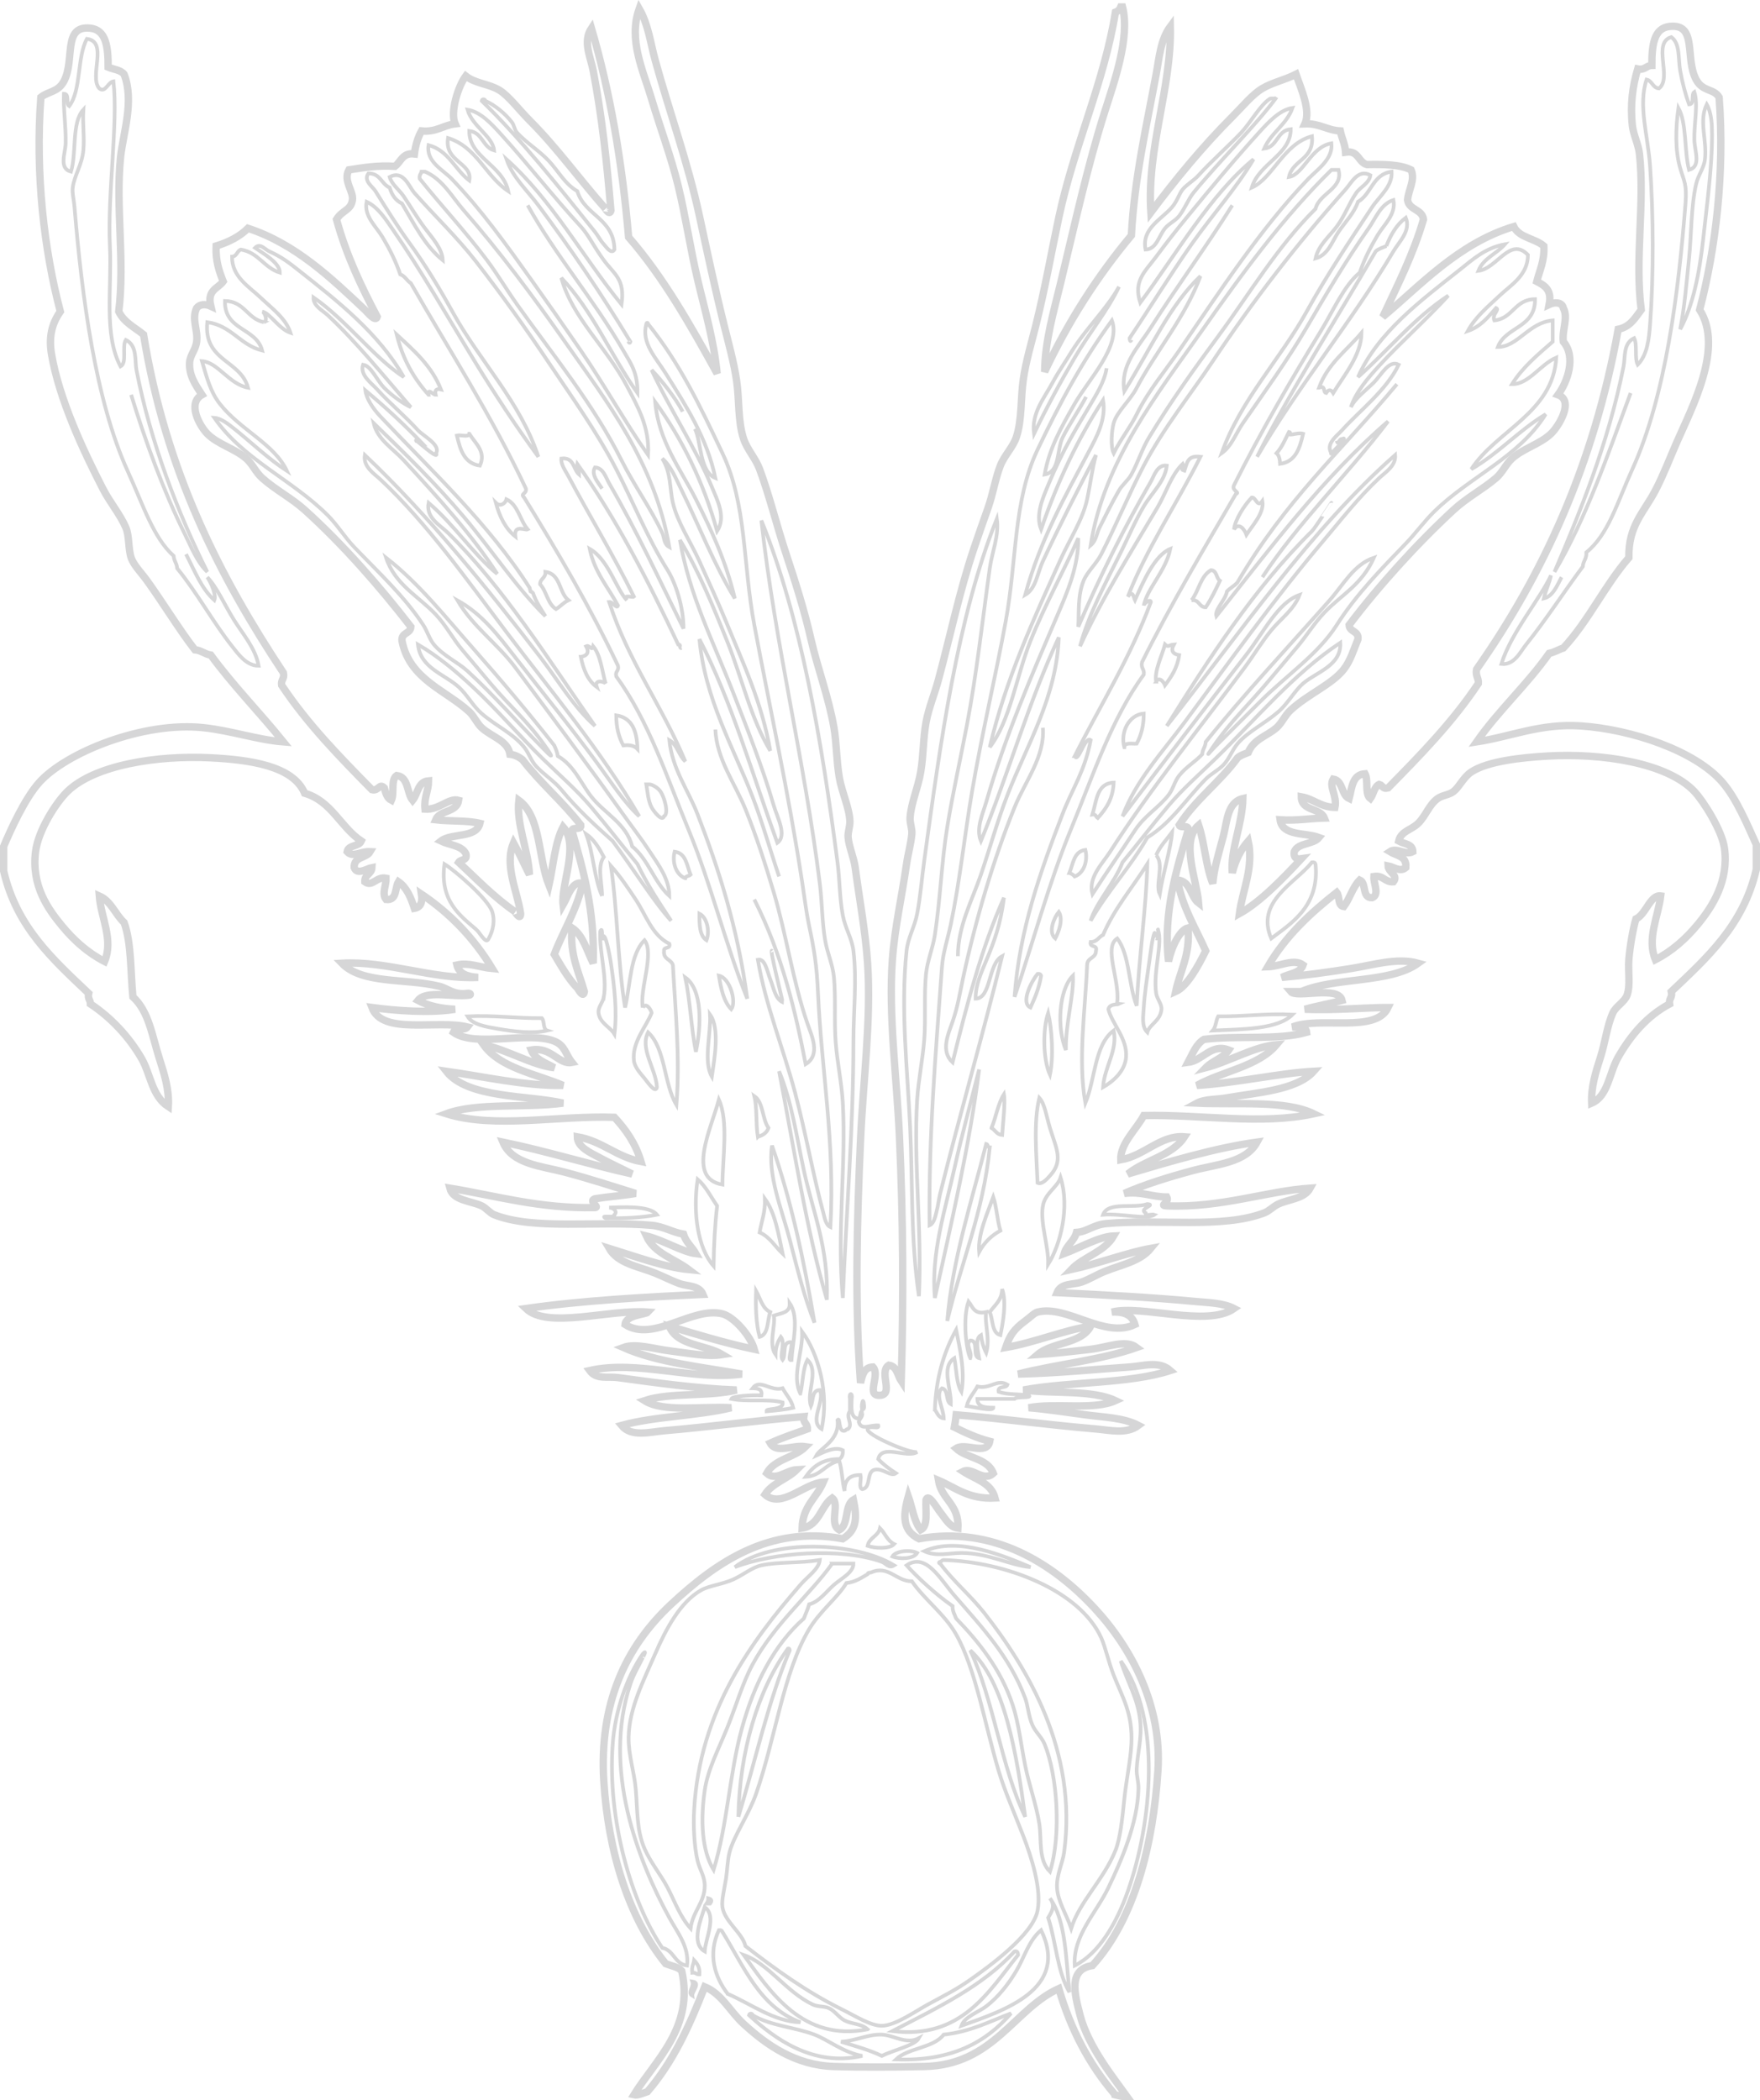
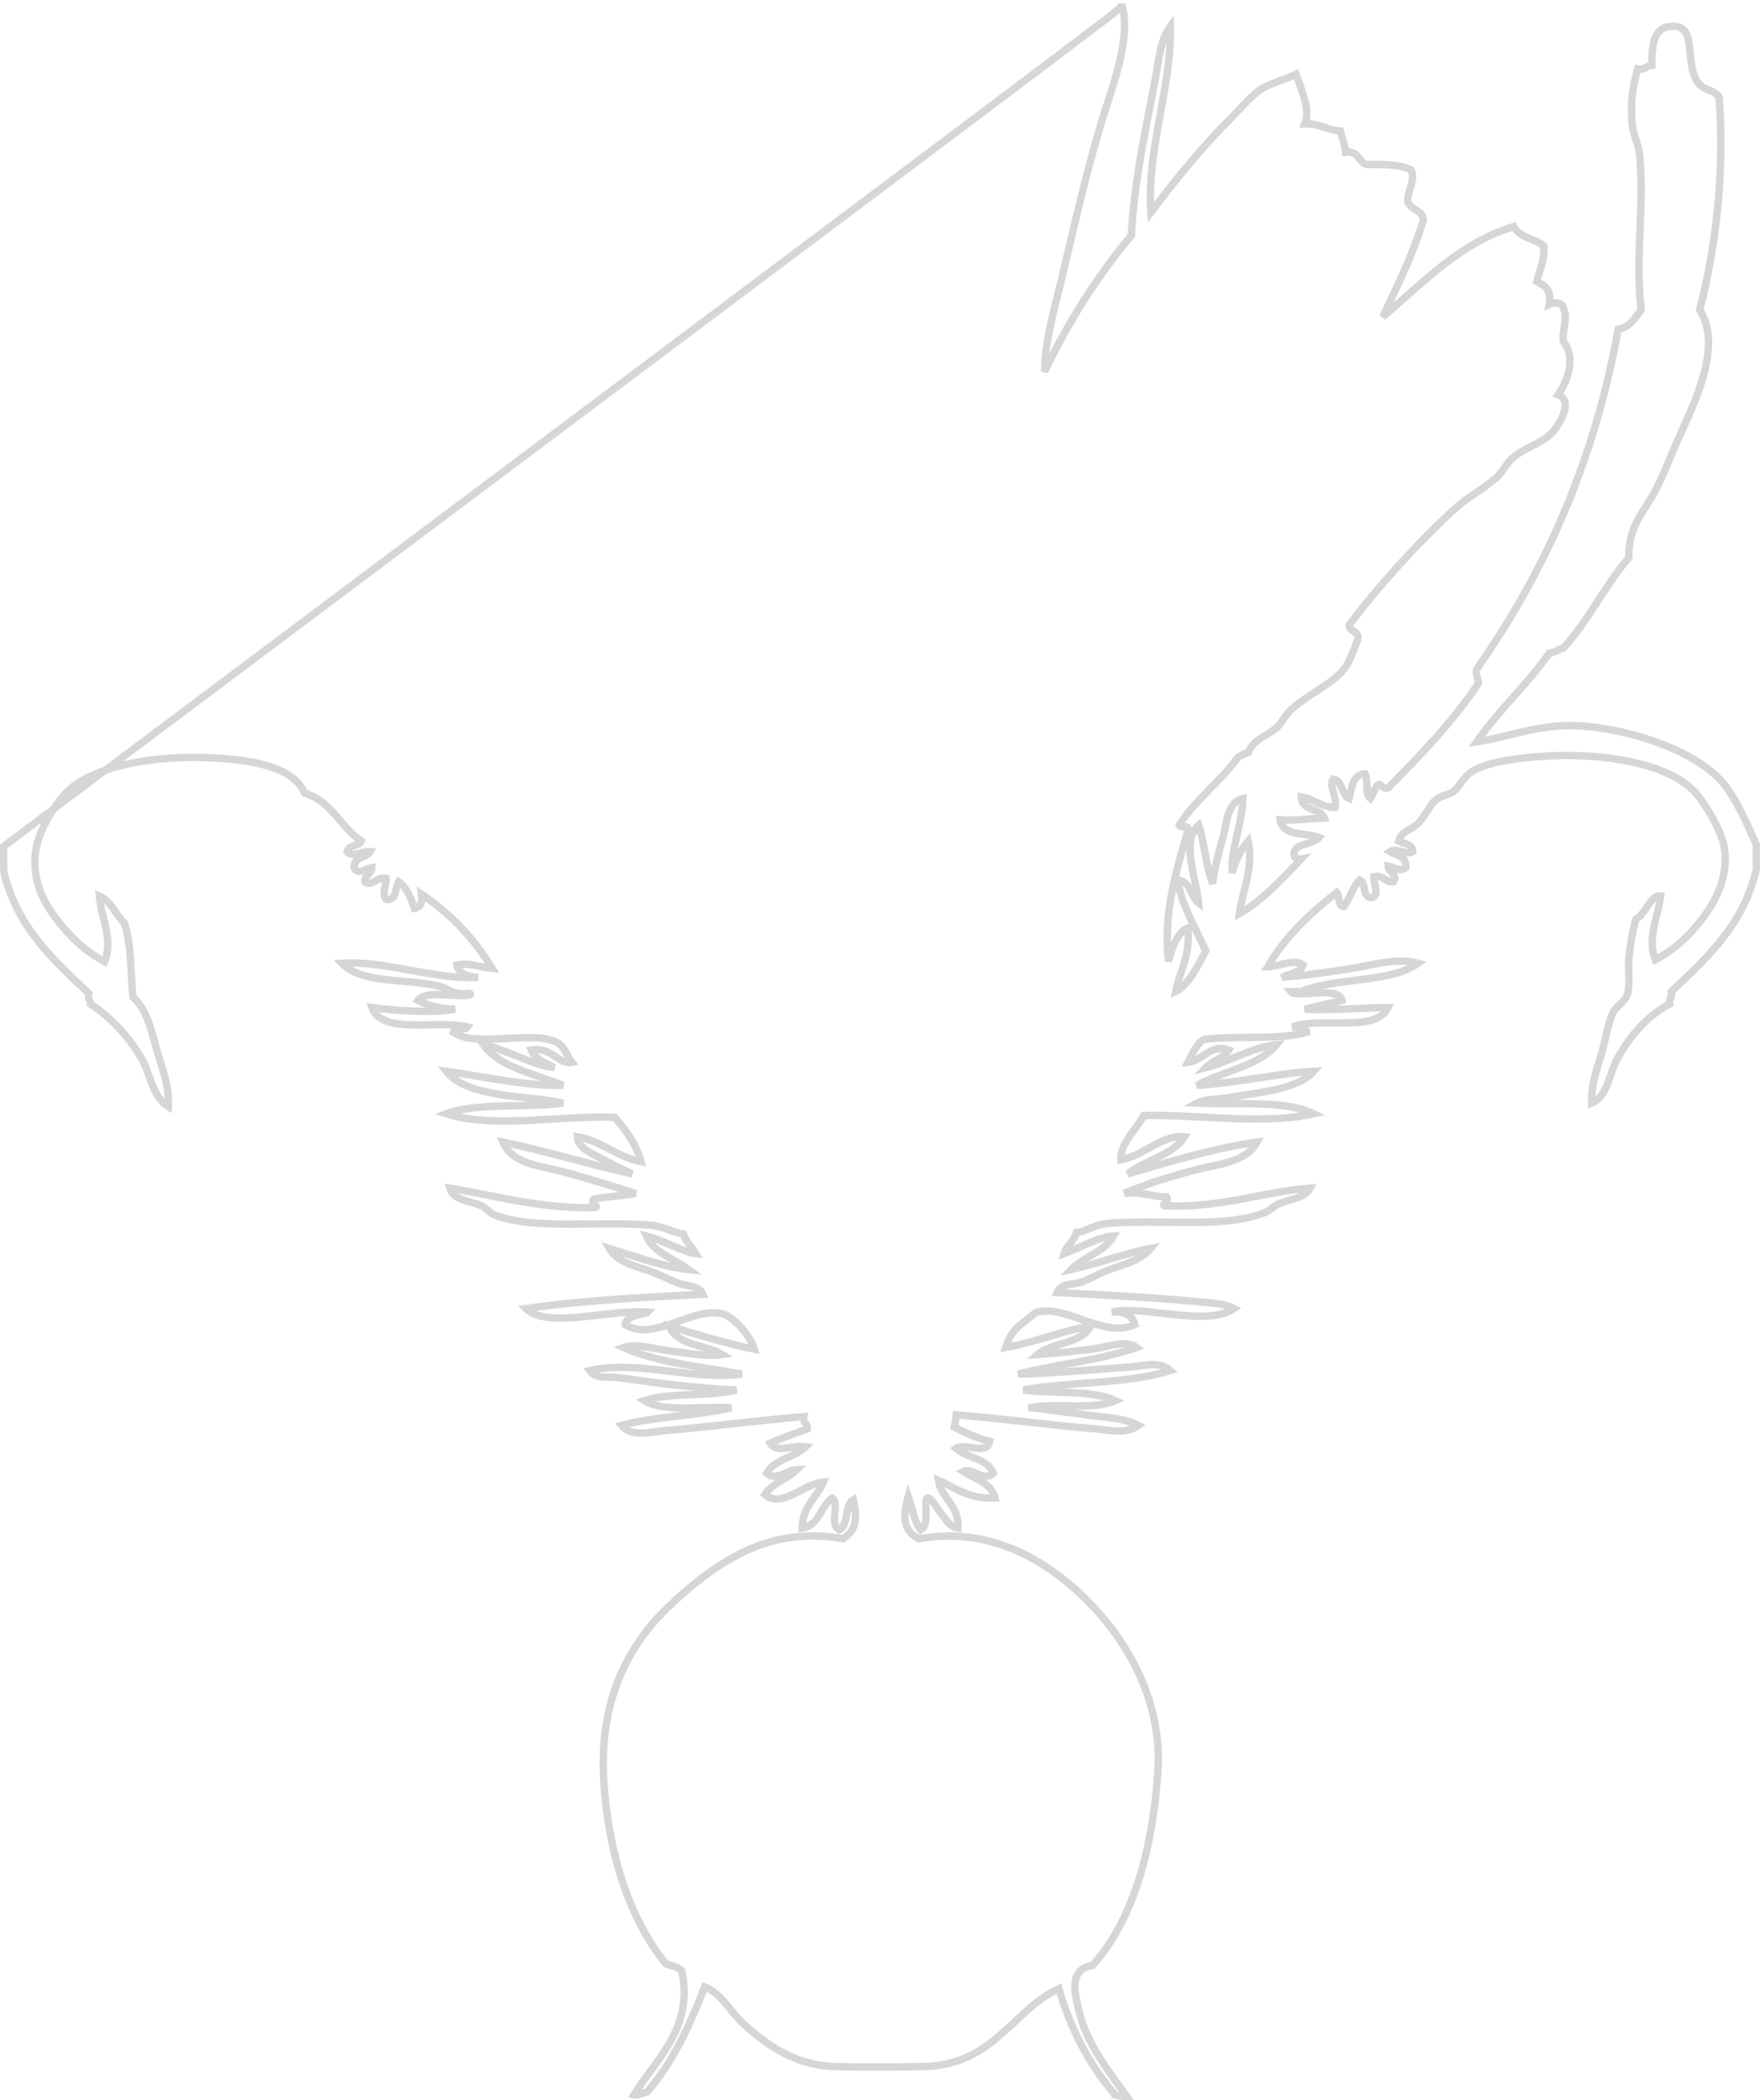
<svg xmlns="http://www.w3.org/2000/svg" version="1.1" id="svg4097" viewBox="0 0 397.471 474.181" height="133.824mm" width="112.175mm">
  <defs id="defs4099">
    <clipPath id="clipPath614" clipPathUnits="userSpaceOnUse">
      <path id="path616" d="m 32.885,2671.42 319.978,0 0,-381.35 -319.978,0 0,381.35 z" />
    </clipPath>
  </defs>
  <g transform="translate(-161.264,-409.557)" id="layer1">
    <g id="g610" transform="matrix(1.25,0,0,-1.25,118.907,3747.582)">
      <g id="g612" />
      <g id="g618">
        <g style="opacity:0.25" id="g620" clip-path="url(#clipPath614)">
          <g id="g622" transform="translate(236.373,2669.161)">
-             <path id="path624" style="fill:none;stroke:#5a5c61;stroke-width:1.333;stroke-linecap:butt;stroke-linejoin:miter;stroke-miterlimit:4;stroke-dasharray:none;stroke-opacity:1" d="m 0,0 0.319,0 c 1.384,-5.534 -1.487,-13.489 -3.199,-18.871 -3.196,-10.05 -5.366,-20.16 -7.996,-31.024 -1.255,-5.19 -2.821,-10.486 -2.878,-15.993 4.292,9.142 9.563,17.304 15.673,24.628 0.534,10.289 2.752,19.851 4.477,29.106 0.543,2.913 0.78,6.251 2.558,8.636 0.252,-11.137 -4.284,-21.934 -3.517,-33.584 4.338,5.796 9.295,11.854 14.712,17.272 1.82,1.82 3.609,4.031 5.438,5.118 1.819,1.08 4.115,1.555 6.077,2.558 0.839,-2.493 2.732,-6.527 1.599,-8.955 2.669,0.11 3.963,-1.155 6.397,-1.28 0.275,-1.323 0.857,-2.34 0.959,-3.838 2.4,0.374 2.239,-1.813 3.838,-2.238 3.033,0.047 6.006,0.035 7.996,-0.961 0.789,-1.82 -0.482,-3.578 -0.64,-5.437 0.275,-1.857 2.645,-1.621 2.879,-3.517 -1.888,-6.428 -4.715,-11.918 -7.356,-17.592 6.589,5.458 13.592,13.275 23.668,16.312 0.961,-2.025 3.841,-2.13 5.437,-3.519 0.138,-2.696 -0.761,-4.355 -1.278,-6.396 1.397,-0.735 2.773,-1.492 2.239,-4.159 0.961,0.449 2.321,0.468 2.557,-0.639 0.937,-1.794 -0.268,-3.915 0,-6.077 2.372,-2.791 0.742,-7.274 -0.958,-9.596 2.952,-1.06 0.161,-5.666 -1.28,-7.036 -1.959,-1.863 -5.071,-2.676 -7.037,-4.478 -1.099,-1.008 -1.736,-2.546 -2.878,-3.518 -2.402,-2.046 -5.235,-3.504 -7.677,-5.756 -6.59,-6.084 -13.455,-13.636 -18.87,-20.791 0.064,-1.322 1.773,-0.998 1.599,-2.559 -0.779,-1.908 -1.37,-3.913 -2.56,-5.438 -2.115,-2.709 -6.415,-4.45 -9.594,-7.355 -1.038,-0.95 -1.593,-2.346 -2.559,-3.199 -1.71,-1.508 -4.136,-2.041 -5.117,-4.477 -0.672,-0.287 -1.422,-0.498 -1.919,-0.96 -3.185,-4.386 -7.608,-7.53 -10.556,-12.154 0.219,-0.634 1.906,0.199 1.6,-0.96 -2.011,-6.838 -4.547,-14.854 -3.519,-23.668 0.484,2.505 1.987,5.687 3.519,6.077 0.418,-5.003 -1.445,-7.724 -2.238,-11.515 2.073,0.916 4.105,4.635 5.437,7.357 -1.833,4.139 -4.177,7.765 -5.118,12.794 2.47,-0.197 2.324,-3.007 3.838,-4.158 -0.332,4.153 -3.331,11.198 0,14.073 1.095,-3.277 1.284,-7.459 2.558,-10.554 0.219,2.84 1.175,5.794 1.919,8.635 0.662,2.518 0.686,6.068 3.519,6.717 -0.116,-4.79 -2.295,-9.218 -1.919,-13.433 0.569,2.309 1.543,4.214 2.879,5.756 1.035,-4.777 -1.042,-8.894 -1.599,-13.113 3.712,2.046 7.911,6.374 11.193,9.915 -0.999,-0.149 -1.426,0.278 -1.278,1.28 0.697,1.648 3.428,1.262 4.477,2.558 -2.486,0.925 -6.609,0.213 -7.036,3.198 2.968,-0.195 5.294,0.25 7.996,0.321 -0.76,1.906 -4.138,1.192 -4.159,3.838 2.268,-0.399 3.458,-1.874 6.078,-1.919 0.44,2.046 -1.139,3.753 -0.321,5.117 1.823,-0.309 1.43,-2.836 2.88,-3.518 0.508,1.944 0.565,4.338 2.879,4.478 0.628,-1.185 -0.078,-3.703 0.959,-4.478 0.583,0.801 0.665,2.106 1.599,2.559 0.61,-0.137 0.579,-0.914 1.599,-0.641 5.815,5.914 11.625,11.831 16.312,18.871 0.07,1.03 -0.565,1.354 -0.32,2.558 11.969,17.031 21.15,36.85 25.587,61.411 2.143,0.417 3.061,2.058 4.158,3.518 -1.195,9.19 0.68,19.219 -0.319,28.147 -0.2,1.791 -1.09,3.405 -1.28,5.117 -0.421,3.796 0.04,7.11 0.96,10.235 1.337,-0.27 1.511,0.621 2.558,0.639 -0.012,3.759 0.399,6.726 3.2,7.037 5.096,0.567 2.713,-5.707 4.796,-9.596 1.208,-2.254 3.2,-1.582 4.158,-3.198 1.041,-13.782 -0.645,-27.46 -3.517,-38.381 4.361,-6.789 -1.296,-17.469 -4.158,-23.987 -1.224,-2.789 -2.357,-5.807 -3.838,-8.637 -2.135,-4.08 -4.893,-6.335 -4.798,-12.154 -4.362,-5.019 -7.305,-11.459 -11.835,-16.311 -0.892,-0.28 -1.579,-0.767 -2.557,-0.96 -4.01,-5.695 -9.122,-10.282 -13.115,-15.992 6.317,0.971 11.516,3.373 18.872,2.878 9.067,-0.61 20.675,-4.467 25.587,-10.235 2.5,-2.936 4.364,-7.403 6.077,-11.194 l 0,-4.478 c -2.341,-10.134 -8.955,-15.992 -15.353,-22.07 0.257,-1.109 -0.476,-1.229 -0.319,-2.238 -4.08,-2.165 -7.029,-5.679 -9.277,-9.596 -1.664,-2.9 -1.802,-7.025 -4.796,-8.315 -0.132,2.955 0.758,5.693 1.599,8.315 0.848,2.648 1.182,5.688 2.239,7.996 0.552,1.206 2.107,1.947 2.558,3.199 0.647,1.798 0.148,4.263 0.32,6.398 0.199,2.476 0.787,5.747 1.28,7.355 1.828,0.843 2.602,4.429 4.477,4.158 -0.45,-3.715 -2.535,-7.712 -0.959,-11.513 2.981,1.524 5.499,3.758 7.676,6.396 2.666,3.23 5.613,7.893 4.798,13.753 -0.444,3.188 -3.791,8.492 -5.438,10.235 -4.927,5.213 -16.79,6.962 -26.546,6.396 -4.578,-0.264 -10.799,-0.912 -13.753,-2.878 -1.43,-0.951 -2.156,-2.703 -3.2,-3.518 -0.836,-0.655 -2.023,-0.668 -2.878,-1.279 -1.555,-1.114 -2.137,-3.125 -3.518,-4.478 -1.235,-1.21 -3.108,-1.391 -3.52,-3.199 0.946,-0.548 2.513,-0.473 2.56,-1.918 -1.33,-0.713 -2.942,0.826 -4.158,0 1.188,-0.731 3.092,-0.748 2.88,-2.879 -1.03,-0.869 -2.229,0.141 -3.2,0.319 0.037,-1.196 1.924,-1.679 0.96,-2.878 -1.601,-0.108 -1.766,1.22 -3.519,0.959 -0.106,-1.218 1.077,-3.3 -0.319,-3.838 -1.898,-0.085 -0.973,2.651 -2.239,3.199 -1.283,-1.276 -1.782,-3.336 -2.88,-4.797 -1.137,0.14 -0.71,1.847 -1.278,2.558 -4.833,-3.803 -9.307,-7.964 -12.475,-13.433 2.28,0.066 4.696,1.542 6.398,0.32 -0.535,-1.491 -2.51,-1.543 -3.838,-2.239 4.162,0.362 8.307,0.937 12.474,1.599 4.079,0.648 8.353,2.02 12.154,0.959 -5.082,-3.661 -15.007,-2.477 -21.111,-5.118 l -1.918,0 c 1.057,-1.291 8.634,1.173 9.275,-1.598 -2.18,-0.593 -4.557,-0.987 -6.716,-1.599 5.142,-0.237 11.181,0.331 15.032,0.319 -2.214,-4.716 -12.321,-1.538 -17.271,-3.518 1.109,-0.063 2.458,0.114 2.559,-0.959 -5.138,-1.473 -12.689,-0.531 -18.551,-1.28 -1.463,-0.883 -2.06,-2.631 -2.879,-4.158 2.665,0.324 4.193,3.479 7.357,2.239 -0.993,-1.459 -2.955,-1.949 -4.158,-3.199 4.31,1.129 8.746,3.834 12.793,4.159 -3.308,-3.941 -9.742,-4.758 -14.392,-7.357 7.228,0.449 14.84,2.217 21.109,2.559 -3.054,-3.449 -10.41,-3.858 -15.672,-4.797 -1.979,-0.354 -4.01,-0.188 -5.437,-0.96 7.327,-0.349 15.94,0.589 21.109,-1.919 -9.421,-2.065 -20.269,-0.101 -30.705,-0.32 -1.338,-2.502 -4.285,-5.094 -4.157,-7.996 4.288,0.737 7.199,4.508 11.514,4.158 -2.209,-3.442 -7.142,-4.16 -10.235,-6.716 7.316,2.172 15.934,4.746 23.347,5.756 -2.044,-3.752 -7.235,-3.974 -11.513,-5.117 -4.504,-1.203 -8.866,-2.564 -12.475,-4.158 3.171,0.399 4.916,-0.629 7.677,-0.64 0.55,-1.042 -1.532,-1.54 0,-1.6 9.88,-0.39 18.012,2.673 25.908,3.199 -1.051,-1.929 -3.785,-1.96 -5.759,-2.878 -0.968,-0.451 -1.594,-1.233 -2.558,-1.599 -7.568,-2.877 -18.832,-1.049 -28.465,-1.919 -2.444,-0.221 -3.482,-1.476 -5.437,-1.6 -0.427,-1.599 -1.781,-2.271 -2.239,-3.838 2.799,1.04 6.29,3.089 8.954,3.199 -1.669,-2.914 -5.442,-3.726 -7.676,-6.077 4.812,1.054 10.311,3.121 14.394,3.838 -1.919,-2.366 -5.334,-2.956 -8.317,-4.159 -1.375,-0.553 -2.809,-1.444 -4.158,-1.919 -1.583,-0.557 -3.735,-0.125 -4.477,-1.919 7.695,-0.356 17.241,-0.861 24.948,-1.598 2.458,-0.235 5.035,-0.245 7.035,-1.279 -4.891,-3.418 -16.742,0.74 -22.068,-0.639 2.261,0.128 3.695,-0.57 4.158,-2.239 -5.524,-2.623 -12.213,3.584 -17.592,2.239 -0.56,-0.141 -1.286,-0.891 -2.238,-1.601 -2.004,-1.494 -2.761,-2.532 -3.519,-4.798 5.286,0.899 10.828,3.245 15.353,3.84 -1.686,-3.22 -6.961,-2.848 -9.596,-5.118 3.016,0.2 6.439,0.586 9.596,0.958 3.108,0.367 6.321,1.823 8.315,0.32 -6.46,-2.281 -14.469,-3.015 -21.429,-4.798 7.29,0.164 13.662,0.838 20.151,1.281 2.46,0.166 5.314,1.169 7.355,-0.641 -7.569,-2.45 -18.087,-1.955 -26.546,-3.518 5.466,-0.716 12.444,0.076 16.631,-1.919 -3.879,-1.77 -10.946,-0.354 -15.672,-1.281 3.332,-0.276 6.843,-0.822 10.236,-1.278 3.397,-0.456 6.91,-0.518 9.595,-1.919 -2.164,-1.627 -5.129,-0.857 -7.676,-0.641 -8.841,0.758 -17.11,1.888 -25.267,2.56 -0.167,-1.403 -0.102,-1.049 -0.321,-2.239 1.995,-0.99 4.031,-1.94 6.397,-2.56 -0.508,-2.63 -4.423,-0.172 -6.076,-1.278 1.942,-1.789 5.701,-1.76 6.715,-4.479 -1.764,-1.684 -3.76,1.156 -5.437,0.321 2.13,-1.388 5.036,-2 5.757,-4.797 -4.744,-0.268 -7.09,1.865 -10.235,3.198 0.558,-3.495 3.783,-4.32 3.519,-8.637 -1.527,0.229 -2.17,1.601 -3.199,2.88 -0.628,0.781 -2.122,3.505 -2.558,2.239 -0.119,-2.015 0.446,-4.713 -0.96,-5.436 -1.226,1.546 -1.513,4.03 -2.239,6.074 -1.021,-3.609 -1.024,-6.21 1.919,-7.676 13.394,2.416 24.191,-4.46 31.664,-12.472 6.937,-7.436 12.26,-17.895 11.514,-29.427 -0.85,-13.157 -4.127,-26.697 -11.834,-35.182 -4.347,-0.672 -3.283,-4.935 -2.238,-8.955 1.491,-5.738 6.157,-11.449 8.495,-14.719 -0.747,0 -1.312,0.104 -2.146,0.326 0,0.106 -0.273,0.213 -0.273,0.32 -4.404,5.189 -7.745,11.443 -9.915,18.869 -8.059,-3.642 -11.806,-13.834 -24.308,-14.073 -5.419,-0.102 -10.917,-0.159 -16.311,0 -7.001,0.208 -12.204,3.916 -16.312,7.678 -2.506,2.294 -3.948,5.447 -7.037,6.716 -2.823,-7.2 -5.71,-13.561 -10.351,-18.94 -0.813,-0.271 -1.792,-0.729 -2.443,-0.57 3.814,6.181 10.94,12.193 8.636,22.389 -0.66,0.724 -1.874,0.896 -2.878,1.279 -6.729,8.306 -10.412,20.348 -11.195,32.943 -0.872,14.047 3.934,24.316 12.155,31.984 8.228,7.676 17.822,14.258 31.024,11.834 2.455,1.55 2.635,3.526 1.919,7.038 -1.682,-0.984 -0.771,-4.559 -2.56,-5.436 -1.913,1.083 0.163,4.652 -1.278,5.756 -2.125,-1.502 -2.299,-4.952 -5.437,-5.439 0.086,3.966 2.635,5.468 3.838,8.317 -3.468,-0.219 -7.581,-4.908 -10.555,-2.24 1.33,2.081 4.051,2.773 5.757,4.479 -1.949,-0.104 -3.789,-2.154 -5.437,-0.641 1.383,2.565 5.068,2.823 7.037,4.799 -2.361,0.357 -5.298,-1.307 -6.397,0.64 2.123,0.969 4.445,1.737 6.716,2.557 0.052,1.013 -0.849,1.071 -0.64,2.24 -8.101,-0.675 -16.907,-1.844 -25.267,-2.56 -2.559,-0.219 -5.909,-1.208 -7.676,0.961 6.011,1.666 13.66,1.692 19.829,3.197 -5.337,0.313 -12.197,-0.895 -15.671,1.281 4.643,1.542 11.696,0.672 16.632,1.919 -7.082,0.258 -14.866,1.339 -21.43,2.24 -1.836,0.25 -3.896,-0.399 -5.118,1.278 8.651,1.956 18.565,-1.843 27.506,-0.64 -7.442,1.299 -15.364,2.119 -21.428,4.798 2.271,0.831 5.544,-0.273 8.636,-0.64 3.253,-0.385 6.497,-1.078 9.275,-0.638 -3.068,1.836 -8.218,1.588 -9.596,5.118 5.021,-1.486 9.989,-3.02 15.353,-4.16 -0.673,2.419 -3.679,5.878 -5.757,6.399 -5.481,1.371 -12.413,-5.222 -17.592,-1.919 0.162,1.763 3.755,1.781 4.158,2.239 -7.045,0.553 -18.146,-3.131 -22.069,0.639 9.974,1.443 22.038,2.109 31.985,2.56 -0.676,1.645 -2.761,1.427 -4.159,1.919 -1.511,0.53 -2.988,1.316 -4.478,1.917 -3.051,1.231 -6.716,1.712 -8.315,4.478 4.484,-1.381 10.009,-3.423 14.393,-3.838 -2.611,1.973 -6.253,2.916 -7.676,6.077 3.09,-0.75 6.491,-2.889 8.955,-3.199 -0.69,1.229 -1.792,2.047 -2.239,3.519 -2.031,0.351 -3.622,1.411 -5.757,1.599 -9.821,0.86 -21.263,-0.93 -28.466,1.919 -0.762,0.302 -1.461,1.238 -2.239,1.598 -1.97,0.917 -5.179,0.943 -5.757,3.199 8.51,-1.405 16.127,-3.704 26.227,-3.518 0.95,0.077 -1.282,1.189 0,1.599 2.385,0.387 4.985,0.56 7.357,0.96 -3.868,1.196 -8.401,2.68 -12.794,3.837 -4.261,1.124 -9.523,1.44 -11.195,5.438 7.867,-1.623 16.429,-4.254 23.349,-5.756 -1.712,0.863 -3.869,1.865 -5.758,2.878 -1.841,0.987 -4.125,1.958 -4.157,3.838 4.553,-0.777 7.025,-3.638 11.514,-4.479 -0.977,3.289 -2.75,5.78 -4.798,7.997 -10.221,0.355 -21.664,-2.1 -30.384,0.64 5.601,2.074 14.353,0.999 21.109,1.919 -6.338,1.465 -17.227,0.806 -21.109,5.757 6.726,-0.95 14.361,-2.696 21.109,-2.559 -5.099,2.152 -11.368,3.132 -14.393,7.357 4.458,-0.981 8.855,-3.725 12.794,-4.159 -1.556,0.897 -3.445,1.461 -4.158,3.199 3.646,0.658 4.951,-2.721 7.356,-2.239 -1.187,1.477 -1.241,3.067 -3.198,3.838 -4.728,1.864 -14.258,-1.222 -18.231,1.6 0.349,0.824 2.065,0.28 2.559,0.959 -5.574,1.355 -15.387,-1.527 -17.272,3.518 4.319,-0.586 10.454,-1.057 15.032,-0.319 -2.663,0.108 -4.901,0.642 -6.716,1.599 1.51,1.902 6.268,0.554 9.275,0.959 0.337,0.018 0.252,0.41 -0.319,0.32 -2.54,-0.347 -3.447,0.87 -5.118,1.279 -6.036,1.476 -13.909,0.338 -17.591,4.158 8.083,0.478 16.616,-2.972 24.628,-2.558 -1.9,0.126 -3.441,0.61 -3.838,2.239 2.193,0.51 4.053,-0.43 6.396,-0.64 -3.295,5.447 -7.57,9.915 -12.793,13.434 0.233,-1.513 -0.188,-2.372 -1.28,-2.56 -0.637,1.923 -1.366,3.751 -2.878,4.798 -0.684,-1.129 -0.204,-3.42 -2.239,-3.198 -0.821,1.053 0.047,2.557 0,3.838 -1.777,0.365 -2.433,-1.648 -3.839,-0.64 -0.065,1.344 1.216,1.343 1.28,2.559 -0.883,-0.164 -2.676,-1.424 -3.199,0 -0.1,2.019 2.174,1.665 2.879,2.879 -1.733,0.097 -3.141,-1.142 -4.158,0 0.234,1.258 2.109,0.877 2.559,1.918 -3.771,2.52 -5.36,7.221 -10.235,8.636 -2.096,4.997 -10.031,6.042 -16.952,6.397 -9.728,0.499 -21.004,-1.316 -25.907,-6.077 -2.046,-1.987 -5.283,-7.031 -5.757,-10.874 -0.762,-6.177 2.243,-10.34 4.798,-13.433 2.171,-2.631 4.696,-4.877 7.676,-6.398 1.632,3.942 -0.648,7.888 -0.96,11.834 2.152,-0.939 2.871,-3.313 4.478,-4.797 1.349,-3.662 1.144,-8.878 1.599,-13.434 2.894,-2.652 3.418,-6.888 4.798,-11.194 0.872,-2.721 1.793,-5.626 1.599,-8.636 -2.988,1.937 -3.192,5.839 -4.797,8.636 -2.329,4.056 -5.663,7.539 -9.276,9.915 0.007,0.753 -0.551,0.942 -0.32,1.919 -6.397,6.076 -13.012,11.936 -15.352,22.07 l 0,4.477 c 1.321,3.14 3.829,8.63 6.397,11.514 4.838,5.435 18.842,11.1 29.745,9.915 5,-0.543 9.718,-2.186 14.393,-2.558 -4.287,5.309 -9.057,10.134 -13.114,15.672 -1.109,0.17 -1.703,0.856 -2.878,0.959 -2.768,3.558 -5.668,8.344 -8.636,12.474 -1.022,1.422 -2.414,2.789 -2.878,4.158 -0.532,1.567 -0.315,3.942 -0.96,5.438 -1.039,2.407 -2.878,4.547 -4.158,7.036 -3.475,6.757 -7.887,16.128 -9.275,24.308 -0.491,2.89 -0.036,5.373 1.599,7.676 -2.908,11.004 -4.554,24.799 -3.519,38.701 1.296,1.076 3.099,0.902 4.158,2.879 2.064,3.851 -0.309,10.163 4.798,9.595 2.8,-0.312 3.211,-3.278 3.199,-7.037 0.976,-0.409 2.275,-0.497 2.878,-1.279 1.905,-4.846 -0.198,-10.725 -0.64,-15.032 -0.91,-8.89 0.809,-18.657 -0.319,-27.827 0.93,-1.948 2.89,-2.866 4.477,-4.158 4.02,-24.766 13.792,-43.779 25.268,-61.089 0.256,-1.11 -0.477,-1.23 -0.32,-2.239 4.686,-7.042 10.498,-12.958 16.312,-18.871 1.238,-0.303 1.317,1.246 2.239,0.319 0.245,-0.927 0.506,-1.839 1.28,-2.238 0.568,1.244 -0.142,3.766 0.959,4.477 2.187,-0.264 1.79,-3.114 2.878,-4.477 0.963,1.17 0.905,3.361 2.879,3.518 -0.02,-1.898 -0.854,-2.984 -0.64,-5.118 2.528,-0.177 4.29,2.102 6.077,1.6 -0.323,-2.236 -3.407,-1.71 -4.157,-3.519 2.567,-0.311 5.677,-0.079 7.995,-0.639 -0.653,-2.757 -5.121,-1.701 -7.036,-3.199 1.511,-0.727 3.7,-0.777 4.478,-2.239 0.418,-1.377 -0.908,-1.011 -1.28,-1.598 3.03,-2.814 6.405,-6.343 10.235,-8.956 -0.186,0.126 0.976,-1.715 0.96,-0.32 -0.53,3.872 -3.013,8.738 -1.28,12.793 1.02,-1.859 1.91,-3.847 2.879,-5.757 -0.248,4.659 -2.412,9.1 -1.919,13.434 4.012,-2.919 3.462,-10.398 5.437,-15.353 0.806,3.566 1.058,7.685 2.559,10.555 2.966,-3.312 -0.432,-10.397 0,-14.072 0.82,1.424 1.669,4.507 3.518,3.838 -1.074,-4.897 -3.469,-8.473 -5.117,-12.794 1.037,-1.722 2.463,-4.346 4.158,-6.077 0.204,-0.21 1.087,-1.965 1.279,-0.641 -1.005,3.581 -2.641,6.528 -2.239,11.515 2.046,-1.365 2.686,-4.137 3.838,-6.397 0.3,9.575 -1.783,16.767 -3.838,23.988 0.133,0.72 1.754,-0.048 1.6,0.96 -3.248,4.215 -7.325,7.602 -10.555,11.834 -0.617,0.451 -1.287,0.845 -2.24,0.96 -0.433,2.521 -3.307,3.121 -5.117,4.797 -0.873,0.81 -1.393,2.106 -2.239,2.878 -4.302,3.935 -10.8,5.856 -12.154,12.795 -0.175,1.56 1.535,1.237 1.6,2.558 -5.439,7.027 -12.153,14.778 -19.191,21.111 -2.368,2.129 -5.305,3.634 -7.676,5.756 -1.169,1.046 -1.756,2.534 -2.879,3.518 -2.042,1.791 -5.18,2.578 -7.036,4.478 -1.378,1.412 -3.675,5.494 -0.96,7.036 -1.175,1.802 -2.349,3.472 -2.239,5.758 0.069,1.43 1.086,2.28 1.28,3.838 0.267,2.155 -0.96,4.028 0,6.077 0.578,0.72 1.615,0.753 2.558,0.32 -0.732,2.971 1.307,3.171 2.239,4.478 -0.73,1.828 -1.399,3.718 -1.279,6.396 2.28,0.706 4.26,1.711 5.757,3.199 8.535,-2.787 15.003,-8.951 21.109,-14.713 0.47,-0.442 1.929,-2.31 2.24,-1.279 -2.868,5.448 -5.563,11.069 -7.357,17.592 1.054,1.721 2.586,1.59 2.879,3.517 0.236,1.555 -1.727,3.49 -0.64,5.437 2.585,0.401 5.13,0.841 8.316,0.64 1.108,0.811 1.34,2.498 3.518,2.24 0.202,1.61 0.635,2.989 1.28,4.157 2.719,-0.267 3.889,1.015 6.076,1.28 -0.934,2.087 0.54,6.784 1.92,8.635 1.746,-1.375 4.186,-1.406 6.076,-2.559 1.684,-1.026 3.626,-3.625 5.438,-5.437 4.996,-4.996 8.967,-10.586 13.753,-15.992 -0.149,0.168 0.705,-1.322 0.96,-0.32 -0.731,8.759 -1.605,16.927 -3.199,25.268 -0.465,2.432 -1.916,5.282 -0.319,7.676 3.359,-11.46 5.546,-24.092 6.716,-37.741 6.299,-7.242 11.179,-15.901 15.992,-24.628 -0.571,5.892 -2.199,11.356 -3.519,16.951 -1.32,5.603 -2.169,11.418 -3.517,16.952 -1.263,5.185 -3.253,10.479 -4.798,15.673 -1.518,5.104 -4.25,10.703 -2.239,16.312 1.644,-2.842 2.019,-6.147 2.878,-9.276 2.583,-9.395 5.886,-18.361 7.997,-28.146 1.377,-6.382 2.792,-13.041 4.478,-19.831 0.776,-3.123 1.745,-6.576 2.239,-9.915 0.521,-3.535 0.207,-7.368 1.279,-10.554 0.64,-1.906 2.147,-3.477 2.878,-5.438 1.752,-4.697 3.03,-10.011 4.798,-15.352 1.662,-5.021 3.286,-10.128 4.478,-15.353 1.2,-5.258 3.235,-10.585 4.158,-15.992 0.479,-2.807 0.451,-5.978 0.958,-8.956 0.474,-2.775 1.836,-5.496 1.921,-7.996 0.028,-0.859 -0.405,-1.976 -0.321,-2.878 0.166,-1.749 1.043,-3.634 1.28,-5.437 0.727,-5.524 1.849,-11.451 2.239,-17.272 0.677,-10.113 -0.801,-21.126 -1.279,-31.983 -0.624,-14.196 -1.061,-29.356 0,-43.82 0.334,1.372 0.599,2.812 2.238,2.88 1.333,-1.352 -1.137,-4.976 0.96,-5.119 3.111,-0.201 -0.045,4.238 1.919,5.439 1.513,-0.193 1.556,-1.857 2.24,-2.88 0.434,14.706 0.354,29.284 -0.321,44.139 -0.494,10.861 -2.012,21.916 -1.279,31.985 0.424,5.827 1.739,11.499 2.558,17.27 0.255,1.797 0.804,3.692 0.961,5.438 0.08,0.914 -0.373,2.003 -0.321,2.879 0.154,2.623 1.43,5.439 1.919,8.315 0.507,2.98 0.439,6.068 0.96,8.955 0.453,2.517 1.561,5.16 2.238,7.676 2.13,7.9 3.775,15.86 6.397,23.67 0.828,2.467 1.724,4.993 2.56,7.357 0.927,2.624 1.322,5.336 2.239,7.676 0.704,1.799 2.266,3.3 2.877,5.116 1.056,3.139 0.763,7.05 1.28,10.555 0.488,3.311 1.471,6.521 2.239,9.595 1.67,6.686 2.829,13.269 4.157,19.511 2.761,12.972 8.17,24.376 10.235,37.102 C -0.5,-0.781 -0.18,-0.461 0,0 Z" />
+             <path id="path624" style="fill:none;stroke:#5a5c61;stroke-width:1.333;stroke-linecap:butt;stroke-linejoin:miter;stroke-miterlimit:4;stroke-dasharray:none;stroke-opacity:1" d="m 0,0 0.319,0 c 1.384,-5.534 -1.487,-13.489 -3.199,-18.871 -3.196,-10.05 -5.366,-20.16 -7.996,-31.024 -1.255,-5.19 -2.821,-10.486 -2.878,-15.993 4.292,9.142 9.563,17.304 15.673,24.628 0.534,10.289 2.752,19.851 4.477,29.106 0.543,2.913 0.78,6.251 2.558,8.636 0.252,-11.137 -4.284,-21.934 -3.517,-33.584 4.338,5.796 9.295,11.854 14.712,17.272 1.82,1.82 3.609,4.031 5.438,5.118 1.819,1.08 4.115,1.555 6.077,2.558 0.839,-2.493 2.732,-6.527 1.599,-8.955 2.669,0.11 3.963,-1.155 6.397,-1.28 0.275,-1.323 0.857,-2.34 0.959,-3.838 2.4,0.374 2.239,-1.813 3.838,-2.238 3.033,0.047 6.006,0.035 7.996,-0.961 0.789,-1.82 -0.482,-3.578 -0.64,-5.437 0.275,-1.857 2.645,-1.621 2.879,-3.517 -1.888,-6.428 -4.715,-11.918 -7.356,-17.592 6.589,5.458 13.592,13.275 23.668,16.312 0.961,-2.025 3.841,-2.13 5.437,-3.519 0.138,-2.696 -0.761,-4.355 -1.278,-6.396 1.397,-0.735 2.773,-1.492 2.239,-4.159 0.961,0.449 2.321,0.468 2.557,-0.639 0.937,-1.794 -0.268,-3.915 0,-6.077 2.372,-2.791 0.742,-7.274 -0.958,-9.596 2.952,-1.06 0.161,-5.666 -1.28,-7.036 -1.959,-1.863 -5.071,-2.676 -7.037,-4.478 -1.099,-1.008 -1.736,-2.546 -2.878,-3.518 -2.402,-2.046 -5.235,-3.504 -7.677,-5.756 -6.59,-6.084 -13.455,-13.636 -18.87,-20.791 0.064,-1.322 1.773,-0.998 1.599,-2.559 -0.779,-1.908 -1.37,-3.913 -2.56,-5.438 -2.115,-2.709 -6.415,-4.45 -9.594,-7.355 -1.038,-0.95 -1.593,-2.346 -2.559,-3.199 -1.71,-1.508 -4.136,-2.041 -5.117,-4.477 -0.672,-0.287 -1.422,-0.498 -1.919,-0.96 -3.185,-4.386 -7.608,-7.53 -10.556,-12.154 0.219,-0.634 1.906,0.199 1.6,-0.96 -2.011,-6.838 -4.547,-14.854 -3.519,-23.668 0.484,2.505 1.987,5.687 3.519,6.077 0.418,-5.003 -1.445,-7.724 -2.238,-11.515 2.073,0.916 4.105,4.635 5.437,7.357 -1.833,4.139 -4.177,7.765 -5.118,12.794 2.47,-0.197 2.324,-3.007 3.838,-4.158 -0.332,4.153 -3.331,11.198 0,14.073 1.095,-3.277 1.284,-7.459 2.558,-10.554 0.219,2.84 1.175,5.794 1.919,8.635 0.662,2.518 0.686,6.068 3.519,6.717 -0.116,-4.79 -2.295,-9.218 -1.919,-13.433 0.569,2.309 1.543,4.214 2.879,5.756 1.035,-4.777 -1.042,-8.894 -1.599,-13.113 3.712,2.046 7.911,6.374 11.193,9.915 -0.999,-0.149 -1.426,0.278 -1.278,1.28 0.697,1.648 3.428,1.262 4.477,2.558 -2.486,0.925 -6.609,0.213 -7.036,3.198 2.968,-0.195 5.294,0.25 7.996,0.321 -0.76,1.906 -4.138,1.192 -4.159,3.838 2.268,-0.399 3.458,-1.874 6.078,-1.919 0.44,2.046 -1.139,3.753 -0.321,5.117 1.823,-0.309 1.43,-2.836 2.88,-3.518 0.508,1.944 0.565,4.338 2.879,4.478 0.628,-1.185 -0.078,-3.703 0.959,-4.478 0.583,0.801 0.665,2.106 1.599,2.559 0.61,-0.137 0.579,-0.914 1.599,-0.641 5.815,5.914 11.625,11.831 16.312,18.871 0.07,1.03 -0.565,1.354 -0.32,2.558 11.969,17.031 21.15,36.85 25.587,61.411 2.143,0.417 3.061,2.058 4.158,3.518 -1.195,9.19 0.68,19.219 -0.319,28.147 -0.2,1.791 -1.09,3.405 -1.28,5.117 -0.421,3.796 0.04,7.11 0.96,10.235 1.337,-0.27 1.511,0.621 2.558,0.639 -0.012,3.759 0.399,6.726 3.2,7.037 5.096,0.567 2.713,-5.707 4.796,-9.596 1.208,-2.254 3.2,-1.582 4.158,-3.198 1.041,-13.782 -0.645,-27.46 -3.517,-38.381 4.361,-6.789 -1.296,-17.469 -4.158,-23.987 -1.224,-2.789 -2.357,-5.807 -3.838,-8.637 -2.135,-4.08 -4.893,-6.335 -4.798,-12.154 -4.362,-5.019 -7.305,-11.459 -11.835,-16.311 -0.892,-0.28 -1.579,-0.767 -2.557,-0.96 -4.01,-5.695 -9.122,-10.282 -13.115,-15.992 6.317,0.971 11.516,3.373 18.872,2.878 9.067,-0.61 20.675,-4.467 25.587,-10.235 2.5,-2.936 4.364,-7.403 6.077,-11.194 l 0,-4.478 c -2.341,-10.134 -8.955,-15.992 -15.353,-22.07 0.257,-1.109 -0.476,-1.229 -0.319,-2.238 -4.08,-2.165 -7.029,-5.679 -9.277,-9.596 -1.664,-2.9 -1.802,-7.025 -4.796,-8.315 -0.132,2.955 0.758,5.693 1.599,8.315 0.848,2.648 1.182,5.688 2.239,7.996 0.552,1.206 2.107,1.947 2.558,3.199 0.647,1.798 0.148,4.263 0.32,6.398 0.199,2.476 0.787,5.747 1.28,7.355 1.828,0.843 2.602,4.429 4.477,4.158 -0.45,-3.715 -2.535,-7.712 -0.959,-11.513 2.981,1.524 5.499,3.758 7.676,6.396 2.666,3.23 5.613,7.893 4.798,13.753 -0.444,3.188 -3.791,8.492 -5.438,10.235 -4.927,5.213 -16.79,6.962 -26.546,6.396 -4.578,-0.264 -10.799,-0.912 -13.753,-2.878 -1.43,-0.951 -2.156,-2.703 -3.2,-3.518 -0.836,-0.655 -2.023,-0.668 -2.878,-1.279 -1.555,-1.114 -2.137,-3.125 -3.518,-4.478 -1.235,-1.21 -3.108,-1.391 -3.52,-3.199 0.946,-0.548 2.513,-0.473 2.56,-1.918 -1.33,-0.713 -2.942,0.826 -4.158,0 1.188,-0.731 3.092,-0.748 2.88,-2.879 -1.03,-0.869 -2.229,0.141 -3.2,0.319 0.037,-1.196 1.924,-1.679 0.96,-2.878 -1.601,-0.108 -1.766,1.22 -3.519,0.959 -0.106,-1.218 1.077,-3.3 -0.319,-3.838 -1.898,-0.085 -0.973,2.651 -2.239,3.199 -1.283,-1.276 -1.782,-3.336 -2.88,-4.797 -1.137,0.14 -0.71,1.847 -1.278,2.558 -4.833,-3.803 -9.307,-7.964 -12.475,-13.433 2.28,0.066 4.696,1.542 6.398,0.32 -0.535,-1.491 -2.51,-1.543 -3.838,-2.239 4.162,0.362 8.307,0.937 12.474,1.599 4.079,0.648 8.353,2.02 12.154,0.959 -5.082,-3.661 -15.007,-2.477 -21.111,-5.118 l -1.918,0 c 1.057,-1.291 8.634,1.173 9.275,-1.598 -2.18,-0.593 -4.557,-0.987 -6.716,-1.599 5.142,-0.237 11.181,0.331 15.032,0.319 -2.214,-4.716 -12.321,-1.538 -17.271,-3.518 1.109,-0.063 2.458,0.114 2.559,-0.959 -5.138,-1.473 -12.689,-0.531 -18.551,-1.28 -1.463,-0.883 -2.06,-2.631 -2.879,-4.158 2.665,0.324 4.193,3.479 7.357,2.239 -0.993,-1.459 -2.955,-1.949 -4.158,-3.199 4.31,1.129 8.746,3.834 12.793,4.159 -3.308,-3.941 -9.742,-4.758 -14.392,-7.357 7.228,0.449 14.84,2.217 21.109,2.559 -3.054,-3.449 -10.41,-3.858 -15.672,-4.797 -1.979,-0.354 -4.01,-0.188 -5.437,-0.96 7.327,-0.349 15.94,0.589 21.109,-1.919 -9.421,-2.065 -20.269,-0.101 -30.705,-0.32 -1.338,-2.502 -4.285,-5.094 -4.157,-7.996 4.288,0.737 7.199,4.508 11.514,4.158 -2.209,-3.442 -7.142,-4.16 -10.235,-6.716 7.316,2.172 15.934,4.746 23.347,5.756 -2.044,-3.752 -7.235,-3.974 -11.513,-5.117 -4.504,-1.203 -8.866,-2.564 -12.475,-4.158 3.171,0.399 4.916,-0.629 7.677,-0.64 0.55,-1.042 -1.532,-1.54 0,-1.6 9.88,-0.39 18.012,2.673 25.908,3.199 -1.051,-1.929 -3.785,-1.96 -5.759,-2.878 -0.968,-0.451 -1.594,-1.233 -2.558,-1.599 -7.568,-2.877 -18.832,-1.049 -28.465,-1.919 -2.444,-0.221 -3.482,-1.476 -5.437,-1.6 -0.427,-1.599 -1.781,-2.271 -2.239,-3.838 2.799,1.04 6.29,3.089 8.954,3.199 -1.669,-2.914 -5.442,-3.726 -7.676,-6.077 4.812,1.054 10.311,3.121 14.394,3.838 -1.919,-2.366 -5.334,-2.956 -8.317,-4.159 -1.375,-0.553 -2.809,-1.444 -4.158,-1.919 -1.583,-0.557 -3.735,-0.125 -4.477,-1.919 7.695,-0.356 17.241,-0.861 24.948,-1.598 2.458,-0.235 5.035,-0.245 7.035,-1.279 -4.891,-3.418 -16.742,0.74 -22.068,-0.639 2.261,0.128 3.695,-0.57 4.158,-2.239 -5.524,-2.623 -12.213,3.584 -17.592,2.239 -0.56,-0.141 -1.286,-0.891 -2.238,-1.601 -2.004,-1.494 -2.761,-2.532 -3.519,-4.798 5.286,0.899 10.828,3.245 15.353,3.84 -1.686,-3.22 -6.961,-2.848 -9.596,-5.118 3.016,0.2 6.439,0.586 9.596,0.958 3.108,0.367 6.321,1.823 8.315,0.32 -6.46,-2.281 -14.469,-3.015 -21.429,-4.798 7.29,0.164 13.662,0.838 20.151,1.281 2.46,0.166 5.314,1.169 7.355,-0.641 -7.569,-2.45 -18.087,-1.955 -26.546,-3.518 5.466,-0.716 12.444,0.076 16.631,-1.919 -3.879,-1.77 -10.946,-0.354 -15.672,-1.281 3.332,-0.276 6.843,-0.822 10.236,-1.278 3.397,-0.456 6.91,-0.518 9.595,-1.919 -2.164,-1.627 -5.129,-0.857 -7.676,-0.641 -8.841,0.758 -17.11,1.888 -25.267,2.56 -0.167,-1.403 -0.102,-1.049 -0.321,-2.239 1.995,-0.99 4.031,-1.94 6.397,-2.56 -0.508,-2.63 -4.423,-0.172 -6.076,-1.278 1.942,-1.789 5.701,-1.76 6.715,-4.479 -1.764,-1.684 -3.76,1.156 -5.437,0.321 2.13,-1.388 5.036,-2 5.757,-4.797 -4.744,-0.268 -7.09,1.865 -10.235,3.198 0.558,-3.495 3.783,-4.32 3.519,-8.637 -1.527,0.229 -2.17,1.601 -3.199,2.88 -0.628,0.781 -2.122,3.505 -2.558,2.239 -0.119,-2.015 0.446,-4.713 -0.96,-5.436 -1.226,1.546 -1.513,4.03 -2.239,6.074 -1.021,-3.609 -1.024,-6.21 1.919,-7.676 13.394,2.416 24.191,-4.46 31.664,-12.472 6.937,-7.436 12.26,-17.895 11.514,-29.427 -0.85,-13.157 -4.127,-26.697 -11.834,-35.182 -4.347,-0.672 -3.283,-4.935 -2.238,-8.955 1.491,-5.738 6.157,-11.449 8.495,-14.719 -0.747,0 -1.312,0.104 -2.146,0.326 0,0.106 -0.273,0.213 -0.273,0.32 -4.404,5.189 -7.745,11.443 -9.915,18.869 -8.059,-3.642 -11.806,-13.834 -24.308,-14.073 -5.419,-0.102 -10.917,-0.159 -16.311,0 -7.001,0.208 -12.204,3.916 -16.312,7.678 -2.506,2.294 -3.948,5.447 -7.037,6.716 -2.823,-7.2 -5.71,-13.561 -10.351,-18.94 -0.813,-0.271 -1.792,-0.729 -2.443,-0.57 3.814,6.181 10.94,12.193 8.636,22.389 -0.66,0.724 -1.874,0.896 -2.878,1.279 -6.729,8.306 -10.412,20.348 -11.195,32.943 -0.872,14.047 3.934,24.316 12.155,31.984 8.228,7.676 17.822,14.258 31.024,11.834 2.455,1.55 2.635,3.526 1.919,7.038 -1.682,-0.984 -0.771,-4.559 -2.56,-5.436 -1.913,1.083 0.163,4.652 -1.278,5.756 -2.125,-1.502 -2.299,-4.952 -5.437,-5.439 0.086,3.966 2.635,5.468 3.838,8.317 -3.468,-0.219 -7.581,-4.908 -10.555,-2.24 1.33,2.081 4.051,2.773 5.757,4.479 -1.949,-0.104 -3.789,-2.154 -5.437,-0.641 1.383,2.565 5.068,2.823 7.037,4.799 -2.361,0.357 -5.298,-1.307 -6.397,0.64 2.123,0.969 4.445,1.737 6.716,2.557 0.052,1.013 -0.849,1.071 -0.64,2.24 -8.101,-0.675 -16.907,-1.844 -25.267,-2.56 -2.559,-0.219 -5.909,-1.208 -7.676,0.961 6.011,1.666 13.66,1.692 19.829,3.197 -5.337,0.313 -12.197,-0.895 -15.671,1.281 4.643,1.542 11.696,0.672 16.632,1.919 -7.082,0.258 -14.866,1.339 -21.43,2.24 -1.836,0.25 -3.896,-0.399 -5.118,1.278 8.651,1.956 18.565,-1.843 27.506,-0.64 -7.442,1.299 -15.364,2.119 -21.428,4.798 2.271,0.831 5.544,-0.273 8.636,-0.64 3.253,-0.385 6.497,-1.078 9.275,-0.638 -3.068,1.836 -8.218,1.588 -9.596,5.118 5.021,-1.486 9.989,-3.02 15.353,-4.16 -0.673,2.419 -3.679,5.878 -5.757,6.399 -5.481,1.371 -12.413,-5.222 -17.592,-1.919 0.162,1.763 3.755,1.781 4.158,2.239 -7.045,0.553 -18.146,-3.131 -22.069,0.639 9.974,1.443 22.038,2.109 31.985,2.56 -0.676,1.645 -2.761,1.427 -4.159,1.919 -1.511,0.53 -2.988,1.316 -4.478,1.917 -3.051,1.231 -6.716,1.712 -8.315,4.478 4.484,-1.381 10.009,-3.423 14.393,-3.838 -2.611,1.973 -6.253,2.916 -7.676,6.077 3.09,-0.75 6.491,-2.889 8.955,-3.199 -0.69,1.229 -1.792,2.047 -2.239,3.519 -2.031,0.351 -3.622,1.411 -5.757,1.599 -9.821,0.86 -21.263,-0.93 -28.466,1.919 -0.762,0.302 -1.461,1.238 -2.239,1.598 -1.97,0.917 -5.179,0.943 -5.757,3.199 8.51,-1.405 16.127,-3.704 26.227,-3.518 0.95,0.077 -1.282,1.189 0,1.599 2.385,0.387 4.985,0.56 7.357,0.96 -3.868,1.196 -8.401,2.68 -12.794,3.837 -4.261,1.124 -9.523,1.44 -11.195,5.438 7.867,-1.623 16.429,-4.254 23.349,-5.756 -1.712,0.863 -3.869,1.865 -5.758,2.878 -1.841,0.987 -4.125,1.958 -4.157,3.838 4.553,-0.777 7.025,-3.638 11.514,-4.479 -0.977,3.289 -2.75,5.78 -4.798,7.997 -10.221,0.355 -21.664,-2.1 -30.384,0.64 5.601,2.074 14.353,0.999 21.109,1.919 -6.338,1.465 -17.227,0.806 -21.109,5.757 6.726,-0.95 14.361,-2.696 21.109,-2.559 -5.099,2.152 -11.368,3.132 -14.393,7.357 4.458,-0.981 8.855,-3.725 12.794,-4.159 -1.556,0.897 -3.445,1.461 -4.158,3.199 3.646,0.658 4.951,-2.721 7.356,-2.239 -1.187,1.477 -1.241,3.067 -3.198,3.838 -4.728,1.864 -14.258,-1.222 -18.231,1.6 0.349,0.824 2.065,0.28 2.559,0.959 -5.574,1.355 -15.387,-1.527 -17.272,3.518 4.319,-0.586 10.454,-1.057 15.032,-0.319 -2.663,0.108 -4.901,0.642 -6.716,1.599 1.51,1.902 6.268,0.554 9.275,0.959 0.337,0.018 0.252,0.41 -0.319,0.32 -2.54,-0.347 -3.447,0.87 -5.118,1.279 -6.036,1.476 -13.909,0.338 -17.591,4.158 8.083,0.478 16.616,-2.972 24.628,-2.558 -1.9,0.126 -3.441,0.61 -3.838,2.239 2.193,0.51 4.053,-0.43 6.396,-0.64 -3.295,5.447 -7.57,9.915 -12.793,13.434 0.233,-1.513 -0.188,-2.372 -1.28,-2.56 -0.637,1.923 -1.366,3.751 -2.878,4.798 -0.684,-1.129 -0.204,-3.42 -2.239,-3.198 -0.821,1.053 0.047,2.557 0,3.838 -1.777,0.365 -2.433,-1.648 -3.839,-0.64 -0.065,1.344 1.216,1.343 1.28,2.559 -0.883,-0.164 -2.676,-1.424 -3.199,0 -0.1,2.019 2.174,1.665 2.879,2.879 -1.733,0.097 -3.141,-1.142 -4.158,0 0.234,1.258 2.109,0.877 2.559,1.918 -3.771,2.52 -5.36,7.221 -10.235,8.636 -2.096,4.997 -10.031,6.042 -16.952,6.397 -9.728,0.499 -21.004,-1.316 -25.907,-6.077 -2.046,-1.987 -5.283,-7.031 -5.757,-10.874 -0.762,-6.177 2.243,-10.34 4.798,-13.433 2.171,-2.631 4.696,-4.877 7.676,-6.398 1.632,3.942 -0.648,7.888 -0.96,11.834 2.152,-0.939 2.871,-3.313 4.478,-4.797 1.349,-3.662 1.144,-8.878 1.599,-13.434 2.894,-2.652 3.418,-6.888 4.798,-11.194 0.872,-2.721 1.793,-5.626 1.599,-8.636 -2.988,1.937 -3.192,5.839 -4.797,8.636 -2.329,4.056 -5.663,7.539 -9.276,9.915 0.007,0.753 -0.551,0.942 -0.32,1.919 -6.397,6.076 -13.012,11.936 -15.352,22.07 l 0,4.477 C -0.5,-0.781 -0.18,-0.461 0,0 Z" />
          </g>
          <g id="g626" transform="translate(316.013,2566.172)">
-             <path id="path628" style="fill:none;stroke:#5a5c61;stroke-width:0.667;stroke-linecap:butt;stroke-linejoin:miter;stroke-miterlimit:4;stroke-dasharray:none;stroke-opacity:1" d="m 0,0 c -0.756,-1.365 -1.504,-3.428 -3.199,-3.838 0.318,1.495 0.964,2.662 1.28,4.158 -1.821,-4.043 -7.228,-10.363 -8.956,-15.992 2.323,-0.255 3.406,2.179 4.479,3.518 3.687,4.603 6.805,9.485 10.234,14.073 0.048,1.018 0.725,1.407 0.639,2.56 3.984,3.229 5.503,8.85 8.317,15.031 6.03,13.245 8.332,31.935 9.594,47.977 0.278,3.51 -0.263,3.993 -0.958,6.397 -0.938,3.237 -0.83,7.189 -0.32,10.874 1.536,-2.835 1.026,-7.716 1.919,-11.195 2.25,0.642 1.01,3.338 0.959,5.438 -0.071,2.861 0.728,6.389 0,8.636 -0.635,-0.432 0.101,-2.234 -0.959,-2.239 -0.607,1.667 -1.215,3.899 -1.599,6.077 -0.388,2.197 0.026,4.866 -1.6,6.077 -3.525,-1.023 0.236,-7.411 -2.238,-9.275 -1.164,0.116 -1.188,1.37 -2.239,1.598 -1.556,-4.683 0.267,-10.12 0.639,-15.672 0.608,-9.062 0.664,-19.344 0,-28.465 -0.192,-2.643 -0.491,-5.609 -2.239,-7.357 -0.608,1.203 -0.03,3.594 -0.639,4.798 -2.01,-0.928 -1.586,-3.431 -1.919,-5.117 C 8.444,24.153 3.246,11.541 -1.28,0.959 4.429,10.604 8.333,22.051 12.473,33.263 m -270.905,-0.32 c 2.617,-8.554 5.929,-17.534 9.595,-24.947 1.277,-2.583 2.303,-5.267 4.158,-7.037 -5.306,10.636 -10.276,23.451 -12.794,36.462 -0.321,1.661 0.187,4.42 -1.919,5.438 -0.759,-1.161 0.282,-4.119 -0.96,-4.797 -3.053,5.767 -1.557,13.968 -1.919,21.748 -0.45,9.686 1.508,22.063 0.64,29.746 -1.048,-0.185 -1.454,-2.151 -2.559,-1.279 -1.906,2.18 1.68,8.446 -2.238,8.955 -1.809,-3.308 -0.985,-9.25 -3.199,-12.154 -0.635,0.432 0.101,2.233 -0.959,2.239 -0.119,-2.73 0.393,-6.038 0.319,-8.955 -0.044,-1.755 -1.284,-4.536 0.96,-5.118 1.048,3.43 0.089,8.866 2.239,11.194 -0.173,-2.625 0.23,-4.882 0,-7.356 -0.24,-2.575 -1.649,-4.571 -1.919,-6.717 -0.126,-0.998 0.206,-2.144 0.32,-3.518 1.326,-16.091 3.773,-34.868 9.595,-47.657 2.921,-6.417 4.636,-12.019 8.316,-15.352 0.053,-0.906 0.586,-1.333 0.64,-2.239 3.605,-4.423 6.457,-9.699 9.915,-14.074 1.102,-1.394 2.605,-3.547 4.797,-3.517 -0.56,3.15 -2.85,5.705 -4.478,8.316 -1.666,2.673 -3.03,5.832 -4.797,7.676 0.665,-0.942 1.677,-3.216 1.279,-4.158 -2.327,2.08 -3.57,5.319 -5.117,8.316 m 195.743,82.2 c -1.747,-1.179 -3.399,-4.246 -5.117,-6.077 -1.959,-2.089 -5.583,-5.343 -7.677,-7.677 -0.858,-0.956 -2.115,-1.652 -2.878,-2.559 -0.63,-0.75 -0.975,-2.096 -1.919,-3.198 -1.906,-2.227 -5.57,-3.883 -4.798,-7.676 1.993,0.089 2.344,2.387 3.519,3.838 0.696,0.861 1.914,1.394 2.557,2.239 1.053,1.382 1.698,3.097 2.56,4.158 4.494,5.526 11.655,12.59 15.032,17.271 -0.227,-0.405 -0.882,-0.052 -1.279,-0.319 z m -121.86,-23.989 c 0.527,-0.654 1.002,-1.611 1.599,-2.239 0.347,-0.363 1.335,-1.924 1.919,-0.959 -0.091,5.665 -5.38,6.133 -6.716,10.554 -2.239,1.284 -3.417,3.615 -5.118,5.438 -1.774,1.902 -4.037,3.242 -5.757,5.118 -0.497,0.542 -0.486,1.317 -0.959,1.918 -1.19,1.512 -2.991,3.05 -4.798,3.838 -0.004,0.323 -0.561,0.403 -0.64,0 7.146,-6.922 14.298,-15.996 20.47,-23.668 z M 25.907,75.483 c -0.173,-1.587 -1.23,-2.847 -1.6,-4.478 C 23.378,66.902 23.485,62.03 23.029,57.572 22.562,53.01 22.204,48.66 21.43,44.778 c 2.306,4.216 3.489,10.136 4.157,16.312 0.673,6.226 1.61,12.85 1.6,18.87 -0.004,1.772 -0.099,3.92 -0.961,5.438 -1.468,-3.056 0.073,-6.302 -0.319,-9.915 z M -59.491,67.167 C -64.108,59.81 -69.51,52.489 -74.203,45.098 c -2.303,-3.627 -5.564,-6.718 -4.799,-11.515 5.023,8.121 8.251,15.584 13.754,20.79 -2.697,-7.358 -8.093,-13.654 -11.556,-20.249 -1.185,-2.257 -3.535,-4.22 -4.117,-6.298 -0.357,-1.279 -0.604,-4.201 0,-5.436 1.237,2.512 3,4.673 4.158,7.035 2.062,4.204 5.166,7.857 7.676,11.515 7.319,10.659 14.745,22.093 23.349,31.025 1.58,1.639 4.483,3.562 4.159,6.397 -3.673,-0.598 -5.087,-5.674 -7.678,-6.078 0.685,3.154 4.566,3.112 4.159,7.356 -5.151,-1.353 -7.083,-7.629 -10.874,-9.275 1.294,4.369 7.059,5.932 7.036,10.555 -2.526,-0.245 -2.327,-3.217 -4.798,-3.518 1.246,2.912 4.027,4.288 5.118,7.356 -2.337,-0.353 -4.377,-2.611 -6.077,-4.477 -4.395,-4.828 -8.856,-10.225 -12.794,-15.033 -2.292,-2.801 -3.399,-4.194 -5.757,-7.357 -2.074,-2.78 -4.144,-4.372 -2.878,-8.315 6.501,8.744 12.668,19.528 20.469,25.907 -3.201,-5.369 -7.471,-10.065 -11.195,-15.353 -3.71,-5.271 -7.759,-11.833 -11.193,-16.951 -0.014,-0.341 0.151,-0.813 0.32,-0.32 m -90.836,-0.32 c -0.001,-0.178 0.259,-0.363 0.32,0 -5.26,8.687 -10.859,16.897 -16.632,24.628 -1.964,2.631 -4.64,5.068 -5.757,8.316 8.273,-7.4 13.745,-17.6 20.79,-26.228 0.649,4.621 -1.259,5.367 -3.199,7.996 -1.815,2.462 -2.734,4.533 -4.157,6.078 -4.981,5.402 -9.647,11.419 -14.393,16.631 -1.72,1.889 -3.712,4.101 -6.077,4.478 0.837,-3.001 4.573,-4.806 4.797,-7.356 -2.07,0.595 -2.085,3.245 -4.478,3.518 -0.054,-4.76 6.016,-6.126 7.037,-10.875 -4.106,2.719 -5.672,7.976 -10.875,9.596 -0.705,-4.357 4.466,-4.454 3.838,-7.676 -2.602,1.981 -3.747,5.421 -7.356,6.396 -0.511,-2.979 2.601,-4.456 4.158,-6.076 5.374,-5.594 9.902,-11.929 14.393,-18.232 3.007,-4.219 5.999,-8.498 8.956,-12.793 4.172,-6.06 8.127,-13.145 12.153,-18.87 0.308,5.116 -2.003,8.977 -3.838,12.473 -3.668,6.988 -9.862,12.301 -11.834,19.51 5.621,-5.894 8.995,-14.033 13.753,-20.79 0.056,3.699 -1.219,5.364 -2.558,7.677 -5.431,9.381 -12.236,17.158 -17.272,26.227 m 121.54,-23.029 c -7.539,-10.725 -17.526,-23.336 -19.83,-38.381 1.027,0.854 1.055,2.114 1.599,3.199 1.105,2.197 2.311,4.63 3.519,6.716 0.57,0.987 1.666,1.836 2.239,2.879 1.219,2.222 1.933,4.633 3.198,6.716 4.02,6.625 8.053,12.229 12.474,18.232 5.726,7.773 10.712,16.223 17.591,23.028 0.693,2.853 5.063,3.642 4.158,7.036 l -1.279,0 c -8.7,-8.544 -15.917,-18.397 -23.669,-29.425 z m -141.05,27.827 c 3.965,-4.946 8.276,-9.533 12.154,-14.714 1.92,-2.563 3.55,-5.335 5.437,-7.996 6.459,-9.1 13.793,-17.984 18.871,-28.146 2.18,-4.361 5.347,-8.783 7.356,-13.113 0.39,-0.84 0.251,-2.011 1.279,-2.559 -2.628,15.224 -11.275,26.266 -18.87,37.102 -5.779,8.243 -11.84,16.361 -18.231,23.668 -2.152,2.461 -3.831,5.661 -7.037,7.037 l -0.639,0 c -0.101,-0.432 -0.456,-0.611 -0.32,-1.279 z m 118.342,-104.27 c 0.634,-1.387 1.811,3.657 2.878,2.88 -1.019,-5.546 -3.333,-8.785 -5.117,-13.434 -3.894,-10.142 -7.767,-20.821 -8.637,-32.944 3.439,10.166 6.224,20.648 10.235,30.386 4.018,9.752 7.253,19.801 13.114,27.826 0.158,1.009 -0.577,1.129 -0.319,2.239 5.244,10.535 11.157,20.4 16.951,30.385 0.869,0.291 -0.852,0.595 -0.321,1.599 4.77,9.532 10.327,19.09 15.674,27.826 2.264,3.7 4.198,8.233 7.036,10.555 0.801,2.376 1.964,4.649 3.198,6.716 1.184,1.981 3.398,3.8 2.879,6.397 -2.309,-0.756 -3.21,-3.316 -4.478,-5.117 -4.127,-5.865 -7.623,-11.803 -11.194,-17.911 -3.491,-5.971 -7.871,-11.986 -11.515,-17.272 -1.279,-1.855 -2.022,-4.134 -3.838,-5.436 3.388,9.587 10.583,16.982 15.353,25.586 3.742,6.752 7.857,12.858 11.835,18.871 1.27,1.923 3.702,3.751 3.517,6.397 -3.407,-0.431 -3.635,-4.041 -6.077,-5.438 -0.693,-2.058 -2.336,-3.68 -3.518,-5.437 -1.132,-1.682 -1.88,-4.184 -4.158,-4.797 0.522,2.39 2.475,3.938 3.838,5.757 1.453,1.937 2.187,4.148 3.518,6.077 0.748,1.083 2.369,1.728 2.559,3.198 -2.222,1.195 -3.408,-1.359 -4.478,-2.559 C -47.866,60.12 -55.605,50.125 -63.01,39.021 -67.079,32.917 -71.932,26.935 -75.483,20.151 -78.184,14.987 -80.59,9.155 -83.159,4.158 -84.073,2.38 -85.7,0.982 -86.358,-0.64 c -1.107,-2.732 -0.804,-5.736 -0.959,-8.316 3.857,9.029 8.43,18.172 13.114,26.227 0.556,0.955 1.138,3.135 2.878,2.88 -0.306,-2.815 -2.684,-4.867 -4.158,-7.357 -1.522,-2.573 -2.783,-5.537 -4.157,-8.315 -2.762,-5.585 -5.845,-11.264 -7.357,-16.954 3.976,8.727 9.345,17.238 13.971,25.047 1.591,2.687 2.533,5.973 4.58,7.897 0.416,-0.794 -0.63,-0.959 0.307,-1.232 0.515,1.511 0.581,2.796 2.891,2.512 -4.205,-8.376 -9.92,-16.946 -13.113,-25.267 0.934,1.37 1.133,-0.363 1.279,-0.64 1.55,3.463 3.582,8.145 6.396,9.276 -0.807,-3.993 -4.176,-7.123 -4.797,-10.236 0.031,0.442 1.249,1.249 1.28,0.64 -3.734,-10.125 -9.121,-18.599 -13.753,-27.827 z m -85.398,48.297 c -0.614,0.99 -2.083,2.561 -1.28,3.838 1.518,-0.078 1.978,-1.88 2.559,-2.878 5.008,-8.615 9.13,-17.547 13.433,-26.228 0.016,3.94 -1.458,8.283 -2.878,10.555 -3.661,5.858 -6.181,12.24 -9.275,18.231 -3.497,6.77 -8.117,13.161 -12.155,19.191 -4.141,6.184 -8.59,12.407 -13.113,18.231 -3.489,4.491 -7.595,8.381 -11.195,12.474 -1.026,1.167 -1.929,4.19 -4.478,2.878 0.412,-1.396 1.728,-2.29 2.559,-3.518 1.311,-1.935 2.393,-3.832 3.838,-5.757 1.308,-1.741 3.115,-3.66 3.199,-5.758 -3.245,2.62 -5.175,6.554 -7.356,10.236 -1.166,0.541 -1.84,1.572 -2.24,2.878 -1.496,0.636 -1.666,2.598 -3.838,2.559 -0.944,-1.334 0.752,-2.353 1.28,-3.199 2.05,-3.284 3.96,-6.358 6.077,-9.275 3.019,-4.162 5.455,-8.21 7.996,-12.794 4.794,-8.648 12.157,-16.078 15.352,-25.907 -4.068,5.533 -7.959,11.463 -11.514,17.272 -4.795,7.834 -9.691,16.426 -14.713,23.668 -1.302,1.878 -2.683,4.134 -4.797,5.117 -0.519,-2.597 1.695,-4.416 2.878,-6.396 1.236,-2.068 2.398,-4.34 3.198,-6.717 0.869,-0.305 1.196,-1.151 1.92,-1.599 7.028,-12.27 14.619,-23.976 20.79,-37.102 0.157,-1.005 -1.103,-0.846 -0.321,-1.598 6.009,-9.772 11.876,-19.682 16.952,-30.386 0.232,-0.979 -0.552,-0.94 -0.319,-1.919 5.846,-7.992 9.1,-18.086 13.113,-27.827 4.071,-9.879 6.6,-20.473 10.555,-30.384 -1.713,12.753 -5.124,23.363 -8.957,33.263 -1.751,4.525 -4.595,8.193 -5.117,13.434 1.427,-0.814 1.693,-2.786 2.879,-3.838 -4.172,10.006 -10.294,18.065 -13.753,28.785 0.637,0.067 1.366,-1.356 1.599,-0.64 -1.792,3.325 -4.233,6.002 -5.118,10.236 3.394,-1.906 4.782,-7.279 6.717,-9.276 -0.818,1.192 1.05,0.4 1.28,0.64 -3.577,7.277 -8.202,14.907 -11.834,21.75 -0.511,0.96 -1.382,2.077 -1.28,3.197 2.314,0.289 2.121,-1.929 3.198,-2.878 0.008,0.753 -0.55,0.941 -0.319,1.918 7.049,-9.902 12.802,-21.1 18.231,-32.623 0.195,-0.019 0.379,-0.047 0.319,-0.321 0.019,-0.195 0.048,-0.377 0.321,-0.318 M -31.664,59.81 c -0.673,-0.287 -1.422,-0.497 -1.919,-0.959 -6.911,-11.942 -15.8,-25.878 -21.43,-37.102 7.464,12.814 17.093,24.374 24.628,37.102 1.058,1.787 3.195,3.724 2.24,6.077 -1.649,-1.232 -2.703,-3.055 -3.519,-5.118 z m -9.915,-46.377 c -0.003,0.018 -2.949,-4.555 -3.519,-5.117 -10.449,-10.283 -18.753,-23.219 -26.227,-35.183 13.188,16.718 26.003,35.512 41.261,48.937 0.17,-1.938 -1.744,-3.094 -2.88,-4.159 -3.834,-3.595 -6.929,-7.61 -10.236,-11.514 -8.878,-10.483 -16.814,-21.673 -24.946,-32.625 -4.007,-5.396 -8.833,-10.537 -11.195,-16.95 6.961,9.183 15.075,19.796 22.292,29.087 3.256,4.192 5.801,9.553 9.693,10.892 -1.008,-2.654 -3.371,-4.276 -5.118,-6.396 -1.716,-2.083 -3.143,-4.489 -4.797,-6.717 -8.192,-11.031 -16.963,-21.823 -24.308,-33.263 -1.416,-2.203 -4.011,-4.634 -3.2,-7.676 2.578,3.99 5.284,7.853 7.677,11.513 1.763,2.698 4.215,4.03 6.076,6.398 0.797,1.013 1.115,2.518 1.919,3.517 1.262,1.568 2.872,2.452 4.158,3.839 0.055,0.906 0.588,1.333 0.641,2.239 6.988,8.69 15.154,17.414 22.39,25.587 2.499,2.825 4.377,6.471 7.994,7.676 -2.192,-4.916 -5.909,-6.71 -8.955,-9.915 -1.793,-1.885 -3.198,-4.158 -4.798,-6.078 -1.738,-2.083 -3.482,-4.115 -5.117,-6.077 -3.688,-4.425 -7.017,-7.454 -10.236,-12.153 -1.486,-2.173 -0.708,-1.034 0.321,0 3.134,3.152 5.382,5.382 8.316,8.315 4.623,4.625 10.394,8.481 13.753,13.754 3.544,5.564 8.137,10.209 12.475,14.713 1.757,1.826 3.305,3.979 5.116,5.757 6.461,6.342 15.326,9.837 20.151,17.591 -4.855,-2.928 -8.496,-7.069 -13.433,-9.915 4.582,7.038 14.766,10.182 15.352,20.15 -2.852,-1.202 -4.965,-4.842 -7.997,-4.797 1.932,3.079 4.679,5.342 7.356,7.676 l 0,3.838 c -4.325,-0.367 -6.296,-4.79 -9.915,-4.798 1.406,3.713 6.805,3.431 6.717,8.636 -3.69,-0.04 -3.97,-3.492 -7.355,-3.838 -0.469,1.138 1.026,1.917 0.319,2.239 -1.439,-1.654 -2.813,-3.371 -5.118,-4.158 1.461,2.648 3.661,4.406 5.757,6.397 1.997,1.895 5.122,3.651 5.118,7.356 -3.259,3.383 -5.536,-2.47 -8.956,-2.878 0.911,2.286 3.319,3.078 4.799,4.797 -3.541,-0.629 -5.872,-2.795 -7.996,-4.477 -7.213,-5.709 -14.982,-11.469 -18.552,-19.51 5.487,4.853 10.074,10.609 16.313,14.712 -4.023,-4.398 -8.392,-8.229 -12.342,-12.509 -2.086,-2.26 -4.375,-4.902 -5.249,-7.641 0.761,1.64 2.64,2.96 4.156,4.477 1.328,1.328 2.736,4.156 4.478,3.199 -2.234,-4.631 -7.025,-8.266 -10.234,-11.834 -0.948,-1.054 -3.027,-2.471 -1.919,-4.157 -0.676,-0.708 3.468,3.392 1.919,2.558 -0.461,0.17 -0.78,-1.246 -0.96,-0.32 m 10.875,10.235 C -39.99,22.568 -49.837,13.97 -58.583,-0.981 c -0.667,-0.701 -1.302,-0.977 -1.867,-1.578 -0.294,-1.632 -2.262,-3.273 -1.919,-4.478 9.776,12.294 19.167,24.972 31.024,35.184 C -38.566,18.629 -47.871,9.491 -54.053,0 m -180.391,46.057 c -3.022,0.604 -3.486,3.764 -7.037,3.838 -0.147,-5.371 5.654,-4.794 6.717,-8.955 -4.016,0.995 -5.519,4.502 -9.915,5.117 -0.696,-7.092 6.007,-6.786 7.356,-11.833 -3.486,0.673 -5.419,4.599 -8.316,4.797 0.857,-2.904 1.534,-5.544 3.199,-7.677 3.688,-4.723 9.874,-7.262 12.154,-12.154 -3.35,2.169 -6.657,5.353 -9.596,7.677 -1.005,0.794 -2.315,1.837 -3.518,1.919 5.166,-7.5 14.034,-11.156 20.47,-17.592 1.756,-1.755 3.077,-3.966 4.798,-5.757 4.394,-4.574 9.129,-8.952 12.473,-14.073 0.734,-1.123 1.113,-2.543 1.919,-3.518 1.66,-2.005 4.351,-3.217 6.078,-4.798 4.91,-4.495 9.305,-9.588 13.753,-14.073 0.821,-0.828 2.18,-2.251 0.639,0 -3.421,4.999 -6.66,7.591 -10.235,11.834 -1.621,1.926 -3.34,3.979 -5.117,6.077 -1.656,1.957 -2.931,4.433 -4.797,6.396 -3.237,3.406 -7.322,5.362 -8.956,10.236 5.963,-4.66 10.7,-10.673 15.672,-16.311 5.049,-5.728 9.985,-11.572 14.713,-17.592 0.255,-0.597 0.534,-1.171 0.64,-1.92 2.939,-1.675 4.235,-5.013 6.077,-7.355 2.348,-2.988 6.333,-4.846 7.356,-8.956 2.905,-2.319 3.982,-6.467 6.716,-8.956 -0.001,3.069 -1.967,5.632 -3.518,7.997 -1.518,2.314 -3.27,4.572 -4.797,6.716 -6.538,9.174 -12.928,17.695 -19.511,26.547 -3.23,4.344 -7.658,7.343 -10.448,12.12 4.452,-2.484 7.223,-6.143 10.514,-10.381 5.147,-6.625 10.249,-12.881 14.967,-19.33 2.423,-3.314 4.569,-6.712 7.356,-9.275 -6.971,11.97 -15.837,22.465 -23.988,33.263 -7.128,9.441 -14.411,19.725 -22.708,27.506 -1.19,1.116 -3.234,2.351 -2.88,4.479 11.505,-10.905 22.063,-23.966 31.665,-36.464 3.337,-4.343 6.031,-9.016 9.915,-12.473 -8.525,12.138 -16.434,24.912 -26.547,34.863 -1.433,1.411 -4.035,2.724 -3.518,5.437 4.616,-3.913 8.267,-9.513 12.411,-12.833 -4.509,6.99 -10.724,13.83 -16.889,20.509 -1.973,2.139 -4.795,3.793 -5.437,6.717 5.493,-5.314 11.24,-10.93 16.312,-16.951 5.113,-6.07 9.505,-12.796 14.712,-17.912 -0.823,1.309 -1.683,2.582 -2.238,4.159 -0.481,0.619 -0.351,-0.249 -0.604,0.949 -7.385,11.602 -18,21.434 -27.019,31.013 -1.349,1.432 -2.502,3.221 -2.662,4.658 3.825,-3.21 7.007,-6.164 10.454,-9.753 -0.635,0.003 -0.406,0.872 -1.279,0.639 -0.615,0.767 4.316,-3.871 3.603,-2.199 0.872,1.463 -2.389,3.136 -3.283,4.118 -2.432,2.67 -5.088,4.845 -7.356,7.357 -1.084,1.199 -3.181,2.619 -2.559,4.477 1.483,-0.205 2.459,-2.819 3.881,-4.239 1.522,-1.522 3.456,-2.828 4.755,-3.437 -4.806,5.537 -9.903,11.866 -15.033,16.631 -0.937,0.871 -2.618,1.653 -2.559,3.199 5.932,-4.09 10.889,-10.86 16.312,-14.392 -4.545,7.968 -12.053,13.793 -18.871,19.19 -1.917,1.518 -3.245,2.531 -5.437,3.518 -0.843,0.379 -1.637,1.576 -2.559,0.64 1.647,-1.13 4.494,-2.752 4.478,-4.478 -2.865,0.866 -3.834,3.628 -7.036,4.158 -0.724,-0.236 -0.7,-1.219 -1.599,-1.28 -0.054,-3.617 3.058,-5.401 5.117,-7.356 2.158,-2.048 4.64,-3.834 5.437,-6.397 -2.081,0.694 -3.684,3.562 -5.117,3.838 0.456,-0.114 1.092,-1.63 0.32,-1.919 z M -88.597,40.62 c -1.018,-1.672 -2.291,-3.494 -3.314,-5.385 -1.654,-3.053 -3.893,-5.621 -3.402,-9.328 2.219,4.64 4.715,9.257 7.357,13.753 2.631,4.482 5.999,8.559 7.996,12.794 -2.289,-4.123 -6.049,-7.587 -8.637,-11.834 z m 2.685,-8.051 c -1.078,-2.1 -3.226,-5.291 -4.224,-7.333 -1.124,-2.299 -0.429,-6.204 -3.258,-6.685 0.828,4.74 3.053,8.632 5.438,12.793 2.512,4.385 8.423,10.423 6.716,15.033 -5.348,-7.371 -9.328,-14.726 -13.434,-23.349 -4.394,-9.231 -3.703,-19.832 -5.757,-31.024 -1.82,-9.921 -4.309,-20.316 -6.077,-30.705 -1.354,-7.965 -2.241,-16.432 -3.838,-23.988 -0.549,-2.602 -1.418,-5.145 -1.599,-7.676 -1.121,-15.644 -2.419,-30.403 -2.239,-46.697 0.859,0.379 1.076,1.8 1.28,2.558 0.259,0.955 0.385,2.182 0.639,3.199 3.673,14.702 7.715,28.683 11.195,42.859 -2.596,-1.372 -1.933,-7.63 -4.798,-7.676 -0.052,4.852 3.946,8.527 5.117,18.23 -4.016,-8.989 -6.706,-19.307 -9.275,-29.745 -2.226,2.062 -0.776,5.119 0,7.357 0.958,2.764 1.324,5.25 1.919,7.996 2.281,10.522 5.491,21.383 9.275,30.705 1.946,4.791 5.511,9.156 5.119,14.392 m -15.353,-41.259 c 0.004,5.453 2.584,10.089 4.158,14.712 1.652,4.854 2.98,9.707 4.797,14.394 3.487,8.992 8.861,17.64 9.275,28.465 -5.415,-11.536 -9.144,-24.759 -14.072,-36.781 -0.954,2.269 0.353,4.926 0.959,7.036 3.435,11.95 8.236,22.955 12.794,33.583 1.901,4.433 3.895,9.067 3.838,14.074 -2.562,-5.828 -6.02,-12.014 -8.635,-18.551 -2.581,-6.448 -3.655,-14.408 -7.357,-19.191 2.872,12.276 8.067,23.456 12.793,33.903 1.668,3.685 4.02,7.235 4.799,10.875 0.617,2.888 0.923,5.593 1.599,7.997 -3.137,-5.999 -6.783,-13.135 -9.595,-19.191 -1.033,-2.223 -1.219,-4.906 -3.199,-6.078 2.715,9.936 7.207,17.776 11.514,25.908 1.401,2.644 3.165,5.814 2.558,9.276 -4.547,-6.967 -8.259,-14.77 -11.194,-23.35 -1.047,2.66 0.306,5.652 1.279,7.997 2.852,6.868 5.306,10.565 7.357,14.073 1.311,2.242 2.824,4.581 3.199,7.036 m -60.45,-105.228 c -0.559,0.679 1.974,-9.126 1.918,-9.276 -1.343,0.62 -1.613,2.57 -2.238,4.159 -0.572,1.448 -0.924,3.8 -2.239,3.519 1.391,-8.235 4.596,-15.989 6.717,-23.989 1.928,-7.272 3.264,-14.908 5.117,-21.749 0.201,-0.746 0.425,-2.188 1.279,-2.56 0.837,15.575 -1.625,28.312 -2.239,42.22 -0.232,5.27 -0.737,8.075 -1.599,12.155 -0.54,2.558 -0.879,5.373 -1.279,7.995 -2.444,16.018 -5.861,31.557 -8.636,46.377 -2.108,11.253 -1.336,21.697 -5.757,31.026 -4.084,8.617 -7.683,16.21 -13.434,23.348 0.002,0.177 -0.259,0.362 -0.319,0 -0.938,-3.44 1.696,-6.055 3.518,-8.956 3.639,-5.796 7.48,-11.716 8.956,-18.871 -2.872,1.167 -2.532,6.527 -3.685,8.881 m 3.685,-54.298 c 0.216,-5.317 3.502,-9.631 5.437,-14.394 1.936,-4.767 3.6,-9.93 5.116,-15.032 2.284,-7.675 3.47,-16.142 6.078,-23.669 0.765,-2.206 2.459,-5.673 -0.319,-7.355 -1.797,9.295 -4.192,19.704 -9.276,29.745 m -12.943,88.113 c -1.212,2.362 -3.88,5.772 -5.608,7.519 3.178,-6.887 7.934,-14.029 10.875,-21.108 0.989,-2.384 2.611,-5.455 0.959,-7.997 -2.508,9.007 -6.353,16.675 -11.195,23.348 0.619,-7.163 4.659,-12.224 7.357,-17.591 2.785,-5.541 5.384,-11.047 7.037,-17.911 -3.614,5.796 -6.619,13.49 -9.595,19.51 -1.064,2.151 -1.95,4.432 -3.519,5.757 1.622,-2.554 1.338,-5.515 1.919,-7.996 0.827,-3.528 3.235,-7.099 4.798,-10.554 1.645,-3.639 3.323,-7.292 4.798,-10.875 3.083,-7.496 6.533,-14.808 7.996,-23.348 -3.535,5.873 -5.057,12.985 -7.677,19.51 -2.639,6.574 -5.237,12.934 -8.636,18.551 1.684,-9.969 6.091,-18.496 9.596,-27.507 2.566,-6.595 5.338,-13.569 7.355,-20.469 0.631,-2.152 2.456,-5.408 0.641,-6.718 -4.521,12.431 -8.288,25.616 -14.073,36.782 1.018,-10.869 6.112,-19.482 9.594,-28.465 1.821,-4.691 3.135,-9.509 4.799,-14.394 m 97.551,88.278 c 1.251,0.505 0.663,-0.831 1.28,-0.961 0.477,0.742 0.904,0.609 1.279,0 1.939,3.179 5.089,6.851 5.118,10.875 -2.681,-3.181 -6.131,-5.596 -7.677,-9.914 z m -160.88,-1.281 c -0.15,1.31 0.805,-0.008 1.28,0 -0.192,0.832 0.128,1.152 0.959,0.961 -1.685,4.284 -4.894,7.046 -7.996,9.914 1.094,-4.449 3.12,-7.967 5.757,-10.875 z M -51.495,22.39 c 0.459,-0.396 0.606,-1.102 0.64,-1.921 2.812,0.387 3.562,2.837 4.158,5.438 -0.966,0.297 -2.487,-0.457 -2.56,0 0.179,-0.001 0.365,0.26 0,0.321 -0.678,-1.348 -1.268,-2.784 -2.238,-3.838 z m -145.848,3.517 c -0.137,-0.716 -1.576,-0.13 -2.238,-0.32 0.597,-2.601 1.345,-5.051 4.157,-5.436 1.148,2.508 -0.744,3.903 -1.919,5.756 z M -59.172,8.635 c 0.87,1.387 1.896,-0.024 2.239,-0.959 1.098,1.679 3.263,3.984 2.88,6.077 -0.911,-1.297 -1.162,0.726 -1.919,0.641 -1.376,-1.401 -3.085,-4.161 -3.2,-5.759 z m -127.616,0 c -1.424,1.668 -1.733,4.452 -3.838,5.438 -0.183,-0.752 -1.135,-1.429 -1.919,-0.64 0.681,-2.518 1.739,-4.657 3.518,-6.077 -0.279,2.264 1.813,1.048 2.239,1.279 z m 71.645,-59.809 c -0.437,-3.187 -0.696,-6.519 -1.28,-9.596 -0.462,-2.44 -1.669,-4.317 -1.919,-6.717 -1.099,-10.557 0.159,-21.322 0.64,-31.664 0.478,-10.272 0.094,-20.584 1.599,-30.703 0.573,12.439 -1.026,24.122 -0.32,35.5 0.224,3.611 1.001,7.215 1.28,10.875 0.296,3.889 -0.076,8.003 0.32,11.834 0.248,2.411 1.233,4.641 1.599,7.037 1.003,6.572 1.193,13.114 2.239,19.51 1.001,6.128 2.347,12.099 3.519,18.231 1.783,9.333 2.788,18.678 4.157,28.466 0.427,3.05 1.712,5.884 1.279,8.955 -7.083,-17.678 -10.185,-40.328 -13.113,-61.728 z m -18.871,-4.158 c 0.42,-3.404 0.398,-6.874 0.961,-10.236 0.375,-2.253 1.381,-4.391 1.598,-6.716 0.36,-3.871 0.006,-7.904 0.321,-11.834 0.29,-3.632 1.075,-7.223 1.278,-10.875 0.626,-11.312 -1.109,-22.962 0,-35.182 0.645,15.705 1.919,31.132 1.919,46.376 0,5.395 0.639,10.993 0,16.312 -0.277,2.306 -1.461,3.98 -1.919,6.398 -0.581,3.057 -0.549,6.431 -0.959,9.595 -2.845,21.892 -6.607,44.181 -13.754,61.73 2.439,-22.057 7.868,-43.809 10.555,-65.568 z m 67.166,51.174 c 1.445,0.167 1.289,-1.271 2.56,-1.279 0.974,1.477 1.773,3.13 2.559,4.797 -0.695,0.479 -0.511,1.835 -1.6,1.919 -1.916,-1.068 -2.196,-3.773 -3.519,-5.437 z m -117.701,2.878 c 1.185,-1.266 1.351,-3.553 2.879,-4.477 0.801,0.478 1.371,1.188 2.239,1.599 -1.726,1.367 -1.392,4.793 -4.159,5.117 0.082,-1.146 -0.96,-1.171 -0.959,-2.239 z m 122.18,-31.344 c -2.994,-2.922 -6.049,-5.573 -8.637,-8.635 -2.994,-3.546 -5.475,-6.805 -8.315,-10.235 -1.453,-3.773 -4.826,-7.328 -5.757,-10.556 3.053,5.37 7.176,9.67 10.234,15.033 4.328,2.655 6.981,6.918 10.556,10.555 0.924,0.94 2.239,1.561 3.197,2.559 1.076,1.116 1.547,2.64 2.56,3.838 1.804,2.132 4.838,3.581 7.355,5.756 1.727,1.492 2.94,3.786 4.479,5.118 2.352,2.036 6.965,3.22 6.718,7.357 -8.426,-5.581 -15.447,-14.012 -22.39,-20.79 z m -136.893,12.794 c 1.548,-1.403 2.57,-3.425 4.158,-4.797 2.583,-2.232 5.668,-3.582 7.676,-6.078 0.908,-1.127 1.209,-2.446 2.24,-3.519 1.587,-1.651 3.19,-2.59 4.477,-4.157 2.87,-3.494 6.06,-6.394 9.276,-9.275 3.463,-4.64 7.437,-10.97 10.555,-14.394 -2.159,3.279 -4.332,6.544 -6.078,10.235 -2.974,3.617 -5.455,6.848 -8.315,10.236 -2.738,3.241 -5.816,5.881 -8.636,8.635 -4.38,4.275 -8.352,8.97 -12.794,13.114 -3.04,2.835 -6.388,5.629 -9.915,7.676 0.447,-4.277 4.767,-5.327 7.356,-7.676 z m 126.018,0.959 c 0.586,1.069 1.452,-0.217 1.6,-0.639 1.138,1.527 2.225,3.104 2.557,5.437 -1.106,0.191 -1.591,0.776 -0.958,1.919 -0.797,-0.034 -0.991,-0.599 -1.599,0 -0.549,-2.014 -1.981,-4.838 -1.6,-6.717 z m -103.948,4.477 c 0.463,-2.308 1.272,-4.271 2.878,-5.436 -0.488,1.371 1.227,1.041 1.599,0.639 -0.66,2.326 -0.893,5.077 -2.239,6.716 -0.21,-0.958 -0.683,0.308 -1.279,0 0.633,-1.143 0.147,-1.726 -0.959,-1.919 z m 98.19,-16.311 c 0.046,0.915 1.336,0.585 2.239,0.64 0.785,1.455 1.281,3.197 1.28,5.438 -2.748,-0.241 -4.254,-3.418 -3.519,-6.078 z m -90.514,0.32 c 1.221,0.154 2.041,-0.091 2.558,-0.64 -0.08,3.225 -0.959,5.651 -3.837,6.077 -0.002,-2.24 0.495,-3.982 1.279,-5.437 z m 84.757,-12.474 c 0.63,0.096 0.635,-0.432 0.961,-0.639 1.461,1.63 2.761,3.421 2.877,6.396 -3.072,-0.124 -3.08,-3.316 -3.838,-5.757 z m -79.64,1.28 c 0.457,-0.839 1.931,-2.638 2.239,-1.599 0.906,0.432 0.124,3.345 -0.639,4.477 -0.436,0.646 -1.397,1.21 -1.92,1.28 l -0.639,0 c 0.2,-1.19 0.316,-2.979 0.959,-4.158 z m 91.155,-8.636 c 1.524,-1.64 -0.207,-5.253 0.64,-7.036 0.57,3.696 2.012,8.22 2.239,11.193 -0.998,-1.348 -2.181,-2.51 -2.879,-4.157 z m -100.11,-7.357 c 0.022,2.369 -0.94,5.299 0.319,7.037 -0.843,1.609 -1.757,3.147 -3.198,4.158 1.305,-3.386 1.428,-7.954 2.879,-11.195 z m 84.437,4.159 c 0.379,-0.155 0.726,-0.341 0.961,-0.641 1.7,0.633 2.408,2.91 1.919,4.799 -2.078,-0.268 -2.198,-2.495 -2.88,-4.158 z m -69.405,-0.96 c 0.084,0.449 0.702,0.365 0.96,0.639 -0.682,1.665 -0.801,3.89 -2.879,4.159 -0.49,-1.888 0.219,-4.166 1.919,-4.798 z m 105.868,-10.875 c 3.32,2.544 8.789,5.711 7.996,13.433 -0.07,0.25 -0.268,0.373 -0.64,0.321 -3.039,-3.79 -10.225,-7.071 -7.356,-13.754 z m -143.609,1.599 c 0.712,-0.618 1.748,-2.821 2.239,-1.599 0.871,1.578 1.099,3.333 0.639,4.798 -0.744,2.373 -6.954,7.62 -8.636,8.635 -0.908,-6.707 2.881,-9.339 5.758,-11.834 z M -79.96,-77.082 c -0.195,0.019 -0.379,0.047 -0.32,0.319 0.489,4.03 -2.523,9.932 0,11.515 2.267,-2.956 2.027,-8.421 3.517,-12.154 0.391,8.567 1.742,17.875 1.919,25.587 -2.686,-4.244 -5.912,-7.946 -7.996,-12.793 -0.802,-0.37 -1.07,-1.275 -2.238,-1.28 -0.241,-1.092 1.299,-0.406 0.96,-1.599 -0.006,-1.38 -1.594,-1.178 -1.599,-2.558 -0.324,-8.092 -1.7,-17.091 -0.32,-24.948 1.799,4.277 1.623,10.531 5.116,13.113 0.768,-3.627 -1.694,-6.557 -1.919,-10.235 1.618,0.916 3.955,2.775 4.158,5.437 0.254,3.327 -2.508,5.971 -3.197,8.637 0.242,1.056 1.58,0.788 1.919,0.959 z m -86.038,-0.64 c 0.632,1.018 1.489,-0.4 1.599,-0.96 -0.893,-2.396 -3.585,-5.28 -3.198,-8.635 0.138,-1.204 1.181,-2.304 1.919,-3.199 0.497,-0.602 1.989,-2.859 2.239,-1.599 -0.186,3.348 -3.143,6.925 -1.6,9.916 3.164,-2.914 2.842,-9.312 5.118,-13.114 0.678,8.587 -0.18,16.926 -0.64,25.268 -0.324,1.061 -1.77,1.001 -1.599,2.558 -0.095,0.841 1.241,0.252 0.959,1.28 -3.154,1.588 -4.164,5.107 -6.076,7.996 -1.42,2.143 -2.835,4.234 -4.478,6.076 1.2,-8.181 1.233,-17.531 2.558,-25.587 1.003,4.222 0.882,9.567 3.519,12.154 1.836,-2.383 -0.947,-8.975 -0.32,-12.154 z m 74.524,12.474 c 0.553,1.054 1.513,3.379 0.638,4.798 -0.802,-0.944 -2.01,-3.654 -0.638,-4.798 z m -63.01,-0.32 c 0.642,1.674 0.075,4.135 -1.279,4.798 -0.016,-2.04 0.046,-4.005 1.279,-4.798 z m 81.24,0.32 c 0.064,-0.033 -0.178,1.285 -0.32,0.96 -0.378,-0.865 -0.686,-3.52 -0.959,-5.438 -0.375,-2.645 -0.839,-5.692 -0.96,-7.996 -0.079,-1.527 -0.449,-3.393 0.639,-4.477 0.386,1.43 2.384,2.064 2.56,4.158 0.078,0.937 -0.797,1.833 -0.96,2.878 -0.608,3.924 1.233,8.942 0.319,11.514 0.078,0.311 0.11,-1.826 -0.319,-1.599 z m -99.791,-10.555 c -0.177,-1.035 -1.087,-1.881 -0.959,-2.879 0.242,-1.891 2.132,-2.563 2.878,-3.838 0.512,4.164 -0.02,8.64 -0.639,12.794 -0.281,1.881 -1.23,6.744 -1.599,4.158 -0.004,0.469 0.121,2.617 -0.321,1.599 -0.227,-3.648 1.274,-8.142 0.64,-11.834 z m 77.083,-1.919 c 0.802,1.756 1.577,3.54 1.918,5.757 -0.07,0.25 -0.268,0.372 -0.64,0.32 -0.95,-1.117 -3.186,-5.197 -1.278,-6.077 z m -54.054,-0.319 c 0.968,1.336 -0.218,5.64 -2.24,6.076 0.388,-2.385 0.867,-4.678 2.24,-6.076 z m 60.451,-7.357 c -0.083,4.774 1.432,9.653 1.278,13.433 -2.556,-2.525 -2.952,-9.454 -1.278,-13.433 z m -66.848,-0.32 c 0.965,4.588 1.25,11.204 -1.919,13.434 0.899,-4.22 1.069,-9.167 1.919,-13.434 z m 63.968,-4.157 c 0.685,3.279 0.357,8.217 -0.32,11.193 -1.023,-3.008 -0.909,-8.526 0.32,-11.193 z m -61.089,-0.32 c 0.458,3.15 1.489,8.679 -0.32,11.195 0.191,-3.464 -1.258,-8.452 0.32,-11.195 z m 91.475,10.874 c -0.403,-0.769 -0.411,-1.934 -0.961,-2.559 5.634,0.246 11.735,0.229 14.394,2.88 -4.822,0.236 -8.793,-0.375 -13.433,-0.321 z m -130.176,-2.239 c 2.846,-0.49 6.25,-0.945 8.955,-0.32 -0.804,0.261 -0.445,1.687 -0.959,2.239 -4.64,-0.055 -8.611,0.558 -13.433,0.32 0.9,-1.507 3.399,-1.889 5.437,-2.239 z m 82.52,-25.267 c -1.65,-7.423 -4.241,-15.232 -3.519,-23.348 2.912,13.292 6.312,27.805 7.996,41.259 -1.49,-5.905 -3.11,-11.76 -4.477,-17.911 z m -23.029,-23.668 c 0.306,9.492 -2.546,15.842 -4.159,23.348 -1.32,6.146 -2.161,12.29 -4.477,17.911 2.717,-13.914 4.869,-28.394 8.636,-41.259 z m 29.745,31.024 c 0.677,-0.39 0.928,-1.203 1.919,-1.279 0.147,2.203 0.592,5.799 0.319,7.356 -1.073,-1.698 -1.42,-4.123 -2.238,-6.077 z m -42.219,-1.599 c 0.91,0.262 1.624,0.721 1.919,1.599 -1.143,1.63 -0.91,4.634 -2.559,5.757 0.53,-2.135 0.26,-5.071 0.64,-7.356 z m 50.534,-8.316 c 0.794,-0.404 1.778,0.779 2.239,1.279 2.521,2.736 1.112,4.957 0,8.636 -0.662,2.196 -0.927,4.33 -1.919,5.438 -1.088,-4.53 -0.509,-10.292 -0.32,-15.353 z m -56.931,-0.319 c 0.035,4.987 1.113,11.396 -0.641,15.351 -1.388,-5.219 -5.928,-14.23 0.641,-15.351 z m 40.62,-24.629 c 2.482,10.524 6.505,19.508 7.676,31.345 -0.423,0.004 -0.293,0.56 -0.64,0.639 -2.595,-10.199 -6.163,-21.129 -7.036,-31.984 z m -28.466,14.714 c 1.417,-5.452 2.656,-10.531 4.477,-15.032 -1.899,11.319 -4.258,22.18 -7.675,31.983 -0.83,-5.41 1.792,-11.539 3.198,-16.951 z m 45.738,6.075 c -0.544,-3.081 1.041,-7.14 0.958,-10.554 2.211,3.557 3.947,10.238 2.239,15.672 -0.58,-1.777 -2.79,-2.807 -3.197,-5.118 z m -59.491,-10.874 c 0.05,3.788 0.237,7.439 0.639,10.874 -1.135,1.638 -2.033,3.512 -3.519,4.799 -0.9,-6.048 0.012,-12.395 2.88,-15.673 z m 47.976,2.559 c 0.902,1.658 2.18,2.937 3.839,3.838 -0.578,1.875 -0.669,4.237 -1.281,6.077 -1.052,-2.892 -2.825,-6.767 -2.558,-9.915 z m -39.661,3.518 c 1.853,-0.812 2.782,-2.549 4.158,-3.838 -0.756,3.615 -1.364,7.379 -3.198,9.915 0.083,-2.429 -0.615,-4.076 -0.96,-6.077 z m 62.049,3.199 c 3.229,0.276 7.922,-0.983 9.276,0 -0.465,0.174 -1.652,-0.374 -1.599,0.32 -1.315,0.795 2.035,1.462 0.319,1.599 -2.455,-0.849 -7.109,0.5 -7.996,-1.919 z m -88.276,0 c 0.19,-0.759 -2.772,0.049 -1.599,-0.639 3.334,-0.029 6.526,0.084 9.276,0.639 -1.365,1.73 -6.553,1.333 -8.636,1.279 0.862,-0.022 1.537,-0.731 0.959,-1.279 z m 67.807,-17.59 c 0.63,-1.398 0.311,-3.743 1.92,-4.16 0.456,2.212 1.151,5.883 0.319,8.317 -0.059,-2.073 -1.368,-2.898 -2.239,-4.157 z m -41.58,-4.48 c 1.658,0.474 1.345,2.92 1.92,4.48 -1.447,0.683 -1.79,2.475 -2.559,3.837 -0.104,-3.091 0.008,-5.962 0.639,-8.317 z m 38.062,-3.838 c 0.383,1.258 -0.979,2.404 0,3.198 1.609,0.01 0.293,-2.904 1.599,-3.198 -0.196,1.193 -0.822,3.495 0.32,4.158 0.171,-1.215 0.48,-2.291 0.959,-3.2 0.756,2.672 -0.364,5.373 0,7.36 -2.2,-0.495 -2.442,0.97 -3.198,1.918 -1.085,-3.082 -0.419,-8.718 0.32,-10.236 z m -32.304,-0.32 c 0.204,3.317 1.438,7.685 -0.32,10.236 0.094,-1.798 -1.635,-1.775 -2.88,-2.239 0.394,-1.635 -1.032,-5.104 0.321,-7.036 0.013,1.372 0.416,2.354 0.961,3.197 0.867,-1.122 -0.288,-3.429 0.318,-4.158 0.687,0.914 -0.213,3.411 1.6,3.197 0.204,-1.025 -0.874,-3.562 0,-3.197 z m 25.907,-8.954 c 0.433,-0.633 0.644,-1.49 1.6,-1.602 -0.032,1.8 -1.615,4.304 -0.321,5.44 1.229,-0.263 0.615,-2.372 1.599,-2.88 0.099,2.94 -1.811,6.712 0.641,8.316 0.394,-2.057 0.351,-4.551 1.278,-6.077 0.7,3.734 -0.298,7.832 -0.958,11.194 -2.164,-3.914 -3.619,-8.535 -3.839,-14.391 z m -24.308,2.877 c 0.482,1.971 0.422,4.481 1.279,6.077 2.166,-1.979 -0.248,-5.905 0.64,-8.316 0.454,1.039 0.134,2.851 1.599,2.879 0.983,-2.01 -2.008,-5.613 0.32,-7.038 1.411,6.4 -0.571,13.576 -3.518,17.591 0.159,-3.832 -1.926,-7.936 -0.32,-11.193 z m 34.862,-2.56 c -1.458,0.034 -2.893,0.091 -2.877,1.602 l 6.715,0 c 0.388,0.487 3.304,0.078 2.559,0.638 -1.783,0.244 -3.942,0.109 -5.436,0.64 -0.226,1.185 1.367,0.552 1.598,1.279 -1.893,1.132 -3.106,-0.857 -5.436,-0.321 -0.628,-1.184 -1.57,-2.054 -1.919,-3.517 1.203,-0.172 4.804,-1.032 4.796,-0.321 z m -40.939,-0.638 c 1.666,0.146 3.333,0.292 4.797,0.638 -0.35,1.464 -1.292,2.333 -1.919,3.521 -2.235,-0.638 -4.076,1.812 -5.438,0 0.938,-0.024 1.805,-0.117 1.6,-1.281 -1.892,0.072 -5.202,-0.12 -5.437,-0.638 2.715,-0.591 6.681,0.07 9.275,-0.641 0.243,-1.533 -3.274,-0.974 -2.878,-1.599 z m 17.271,-0.32 c -0.446,1.023 -0.138,-1.307 -0.958,-0.961 -1.175,0.321 -1.005,1.982 -0.961,3.521 0.231,1.156 -0.552,1.156 -0.319,0 l 0,-2.24 c -0.853,-0.979 0.631,-2.32 -0.32,-3.2 -0.322,0.003 -0.382,-0.257 -0.64,-0.32 -1.179,-0.302 -0.752,2.633 -1.279,1.922 0.441,-3.643 -3.098,-5.002 -3.838,-6.398 1.169,0.545 3.382,1.724 4.797,0.958 0.048,-0.794 -0.165,-1.327 -0.64,-1.598 -3.122,0.031 -4.791,-1.391 -6.076,-3.198 2.836,0.146 3.573,2.396 6.076,2.877 0.509,-1.622 0.513,-3.751 0.96,-5.436 -0.044,1.963 0.914,2.924 2.879,2.88 0.194,-0.766 -0.403,-2.323 0.319,-2.56 1.649,0.271 0.677,3.161 2.239,3.518 1.604,0.312 2.89,-1.357 3.838,-0.641 -1.163,0.758 -2.271,1.568 -3.197,2.56 0.627,2.825 5.187,0.067 7.035,1.278 -1.34,-0.304 -9.392,3.195 -8.955,4.158 0.349,0.774 2.212,-0.171 1.92,0.641 -1.545,0.099 -3.056,-0.956 -3.52,0.641 0.137,0.609 0.689,0.801 0.64,1.598 z m 0.32,0.958 c 0.052,0.224 -0.112,1.862 -0.32,0.961 -0.281,-1.218 0.172,-1.601 0.32,-0.961 z m 0.64,-24.946 c 1.249,-0.448 3.969,-0.607 4.797,0.32 -1.22,0.591 -1.655,1.968 -2.557,2.877 -0.331,-1.481 -1.949,-1.677 -2.24,-3.197 z m 2.559,-2.88 c 0.751,-0.266 1.269,-1.268 2.238,-0.638 -7.13,4.33 -22.145,4.788 -28.785,-0.32 6.895,2.666 19.157,3.593 26.547,0.958 z m 7.676,1.919 c 2.165,-1.029 4.524,-0.315 6.716,-0.318 4.869,-0.007 8.862,-2.267 12.475,-2.559 -4.674,1.937 -13.002,5.606 -19.191,2.877 z m -5.757,-0.958 c 1.319,-0.518 3.823,-0.461 4.477,0.64 -1.206,0.63 -3.901,0.383 -4.477,-0.64 z m -23.669,-1.599 c -1.726,-0.375 -3.21,-1.703 -5.117,-2.559 -1.914,-0.86 -4.342,-1.12 -5.757,-1.919 -3.771,-2.13 -6.341,-6.947 -8.317,-11.514 -2.019,-4.674 -4.71,-9.79 -4.797,-15.034 -0.053,-3.226 1.012,-6.273 1.28,-9.275 0.345,-3.877 0.131,-7.504 1.599,-10.873 1.092,-2.51 2.958,-4.731 4.158,-7.038 1.362,-2.617 2.291,-5.312 4.158,-7.356 0.405,3.114 2.539,4.648 2.558,7.676 0.012,1.698 -0.903,2.929 -1.28,4.479 -0.626,2.588 -0.807,6.311 -0.639,9.274 1.025,17.995 10.386,30.459 19.191,40.621 1.366,1.576 3.343,2.818 3.518,4.476 -3.807,-0.606 -7.453,-0.286 -10.555,-0.958 z m 63.968,-51.495 c 0.875,2.177 1.244,5.786 1.599,9.275 0.355,3.476 1.133,7.007 1.281,9.915 0.284,5.554 -1.623,8.444 -3.2,12.475 -0.933,2.387 -1.513,5.106 -2.238,6.715 -3.889,8.621 -17.311,13.766 -28.465,14.073 -0.322,0.003 -0.381,-0.257 -0.641,-0.32 -0.177,0.003 -0.362,-0.258 0,-0.318 2.466,-3.296 5.489,-5.754 7.996,-8.957 7.684,-9.81 16.873,-24.879 14.394,-43.178 -0.27,-1.986 -1.401,-4.116 -1.28,-6.397 0.132,-2.487 1.717,-4.861 2.558,-7.356 1.503,4.856 5.872,8.778 7.996,14.073 z m -12.793,19.19 c -0.528,1.292 -1.694,2.224 -2.238,3.518 -0.702,1.664 -0.758,3.4 -1.28,4.799 -2.826,7.561 -7.753,12.748 -12.793,18.549 -2.583,2.973 -5.134,7.827 -8.637,5.439 1.869,-2.078 5.348,-5.314 8.316,-7.358 -0.031,-0.99 0.391,-1.526 0.641,-2.237 3.989,-4.119 8.09,-9.136 10.234,-15.674 1.071,-3.263 1.474,-7.051 2.239,-10.874 0.704,-3.522 2.034,-7.16 2.558,-10.555 0.44,-2.841 -0.237,-6.481 1.919,-8.634 2.099,6.673 1.328,17.429 -0.959,23.027 z m -38.381,32.625 c -3.95,-5.559 -10.407,-10.826 -14.394,-18.231 -1.778,-3.304 -2.923,-7.319 -4.477,-11.196 -1.611,-4.021 -3.592,-7.648 -4.158,-11.514 -0.803,-5.497 -0.51,-10.907 1.6,-14.391 2.518,8.215 2.868,17.419 5.117,25.587 2.234,8.108 5.831,15.089 11.194,19.83 0.311,0.859 0.706,1.64 0.96,2.557 1.794,0.44 3.079,2.299 4.478,3.52 1.35,1.177 3.534,2.224 3.518,3.838 l -3.838,0 z m 6.397,-1.919 c -1.153,-0.661 -2.207,-1.419 -3.837,-1.601 -1.509,-2.562 -4.739,-5.02 -6.718,-8.314 -4.656,-7.751 -6.116,-19.775 -9.595,-29.745 -1.319,-3.781 -4.006,-7.543 -4.799,-10.556 -0.359,-1.367 -0.398,-3.293 -0.638,-4.798 -0.315,-1.966 -0.825,-3.898 -0.64,-5.117 0.398,-2.63 3.616,-4.673 4.158,-7.038 5.312,-4.111 10.854,-8.181 17.591,-11.514 2.099,-1.036 5.027,-2.892 7.037,-2.877 2.423,0.018 6.073,2.617 8.315,3.838 3.171,1.727 5.065,2.648 7.677,4.479 3.524,2.468 11.316,8.149 12.153,12.472 0.767,3.952 -1.156,9.795 -2.558,13.433 -1.595,4.142 -3.36,8.092 -4.477,11.834 -2.518,8.433 -4.135,18.377 -7.676,24.628 -2.083,3.674 -5.609,6.179 -7.996,9.595 -2.799,-0.023 -4.258,2.989 -7.357,1.599 -0.249,-0.07 -0.632,-0.008 -0.64,-0.318 z m -23.349,-43.818 c 3.068,10.045 5.364,20.864 9.276,30.063 -0.018,0.195 -0.048,0.38 -0.32,0.32 -5.442,-7.457 -8.766,-18.739 -8.956,-30.383 z m 51.815,0 c -1.573,11.56 -3.693,24.371 -9.915,30.063 4.251,-9.074 5.581,-21.07 9.915,-30.063 z m -74.523,13.112 c -0.981,-13.685 3.396,-28.54 8.955,-36.78 2.142,-0.42 2.206,-2.914 4.478,-3.201 0.437,3.349 -1.746,5.984 -3.199,8.637 -5.661,10.348 -12.157,26.91 -7.036,42.22 0.648,1.937 1.685,3.544 2.239,4.796 -0.131,-0.297 0.969,1.68 0,0.641 -2.88,-4.166 -5.005,-10.282 -5.437,-16.313 z m 95.313,4.159 c 0.317,-3.112 -0.513,-5.841 -0.641,-8.637 -0.054,-1.229 0.347,-2.302 0.321,-3.518 -0.137,-6.311 -3.109,-13.063 -5.437,-17.911 -2.245,-4.671 -6.42,-8.66 -6.077,-14.074 4.387,2.19 7.54,7.598 9.595,13.433 4.376,12.436 6.141,31.183 -1.279,41.58 1.232,-3.958 3.088,-6.684 3.518,-10.873 z m -78.362,-32.943 0.64,0 c 0.358,0.458 0.345,0.778 -0.321,0.958 0.015,-0.44 -0.149,-0.703 -0.319,-0.958 z m 61.729,-2.56 c 1.413,-4.346 1.663,-9.852 3.838,-13.432 -0.635,6.186 -0.669,12.977 -3.518,16.95 1.039,-1.338 0.373,-2.328 -0.32,-3.518 z m -62.049,-6.077 c 0.103,2.312 2.258,6.361 0,7.996 -0.634,-2.08 -2.602,-6.52 0,-7.996 z m 4.158,-7.676 c 4.116,-1.75 8.399,-5.035 13.114,-5.119 -7.374,2.758 -10.182,10.077 -14.073,16.313 -0.07,0.25 -0.268,0.372 -0.641,0.32 -2.041,-4.359 -0.765,-8.475 1.6,-11.514 z m 52.134,4.158 c -1.418,-2.395 -3.252,-4.725 -5.437,-6.397 -1.398,-1.07 -3.897,-1.851 -4.478,-3.518 7.676,2.768 19.578,6.551 14.393,17.271 -2.228,-1.867 -3.002,-4.864 -4.478,-7.356 z m -22.388,-10.876 c 12.452,-1.541 17.373,7.122 22.708,13.754 -0.036,0.39 -0.096,0.757 -0.64,0.64 -5.807,-6.348 -14.07,-10.238 -22.068,-14.394 z m -4.478,0.321 c -1.202,1.07 -2.765,0.893 -4.158,1.598 -1.028,0.521 -1.76,1.747 -2.879,2.24 -0.849,0.375 -1.973,0.205 -2.878,0.64 -4.863,2.336 -7.983,7.392 -12.474,8.955 4.838,-6.715 10.675,-15.712 22.389,-13.433 z m -31.664,10.235 c 0.604,0.07 0.706,-0.362 1.279,-0.32 0.095,1.268 -0.391,1.955 -0.96,2.559 -0.101,-0.752 -0.505,-1.2 -0.319,-2.239 z m 0,-4.158 c -0.105,0.771 1.603,2.325 0,2.559 0.369,-1.039 -0.977,-1.968 0,-2.559 z m 30.704,-10.876 c -3.344,0.573 -6.249,2.937 -8.636,3.841 -3.651,1.38 -7.765,1.531 -11.195,3.517 -0.002,0.323 -0.559,0.401 -0.639,0 4.656,-4.278 11.61,-9.386 20.47,-7.358 z m 14.714,3.841 c -1.912,-2.464 -6.39,-2.354 -8.637,-4.479 10.079,-0.377 16.285,3.119 20.791,8.316 -3.88,-1.452 -7.334,-3.33 -12.154,-3.837 z m -11.195,0 c -2.509,0.093 -4.774,-1.154 -7.357,-1.281 2.526,-0.779 5.12,-1.49 7.357,-2.56 2.071,1.026 5.999,1.888 6.716,3.2 -2.317,-1.219 -4.517,0.555 -6.716,0.641 z" />
-           </g>
+             </g>
        </g>
      </g>
    </g>
  </g>
</svg>